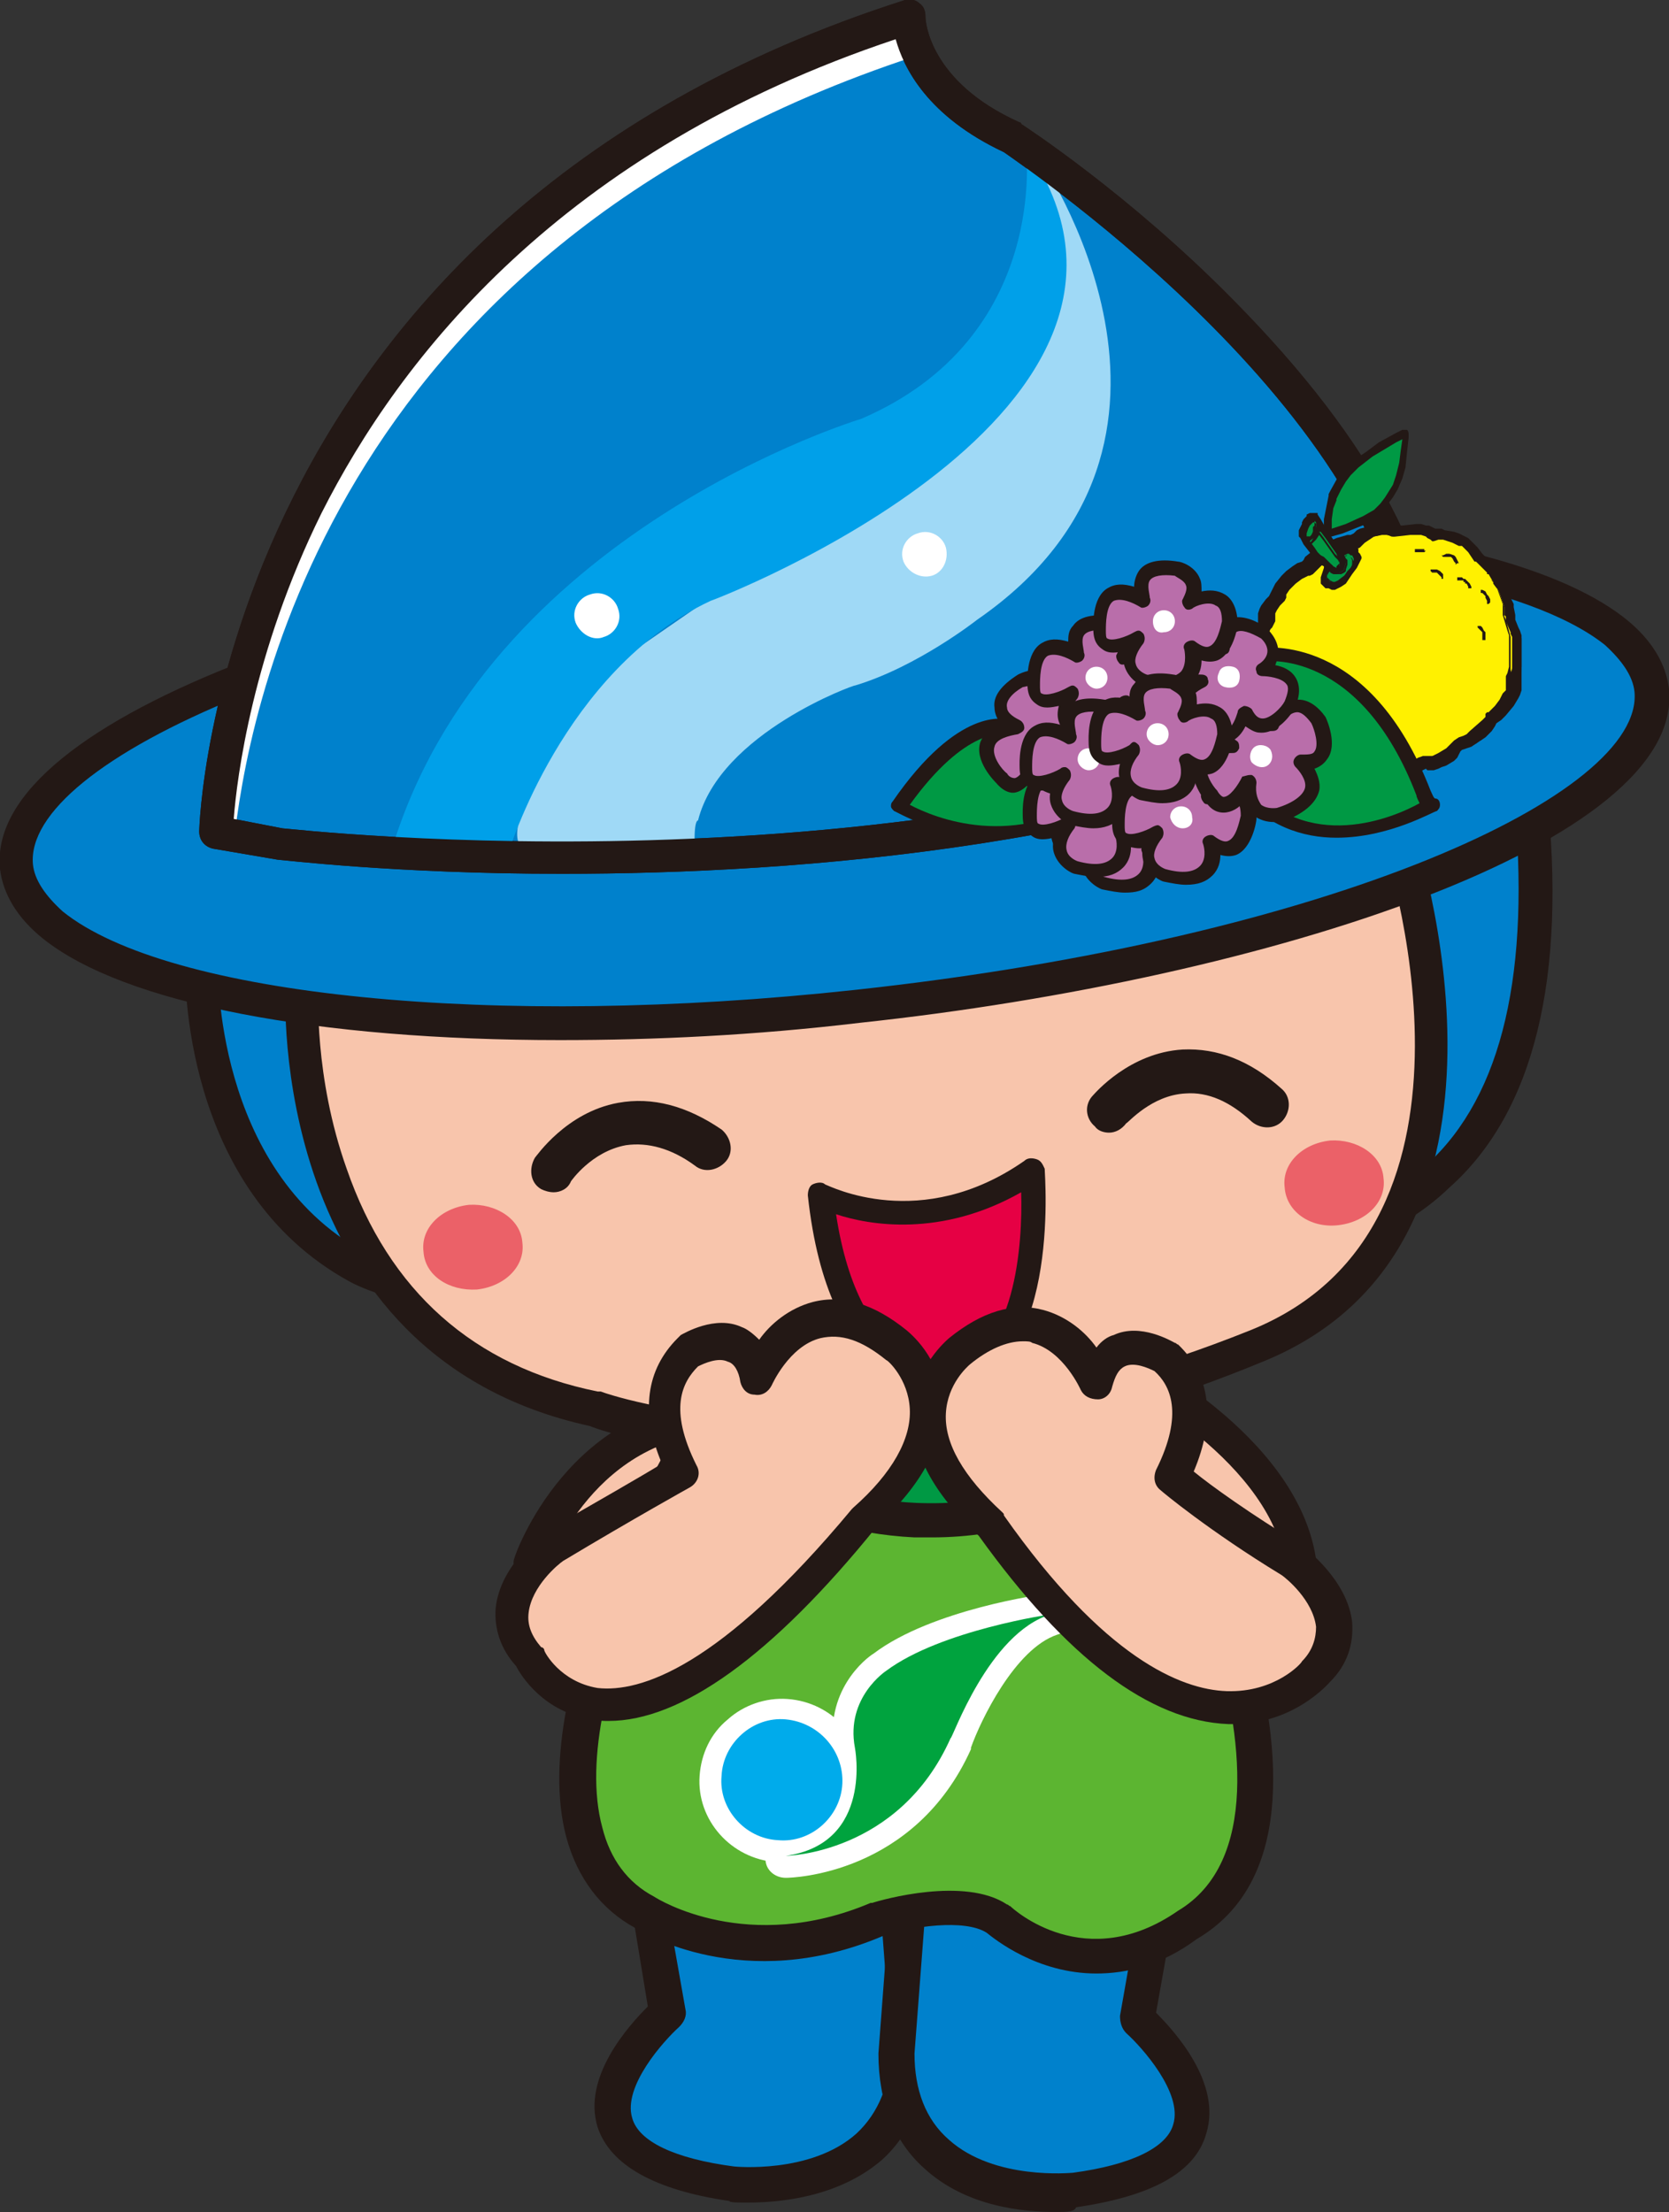
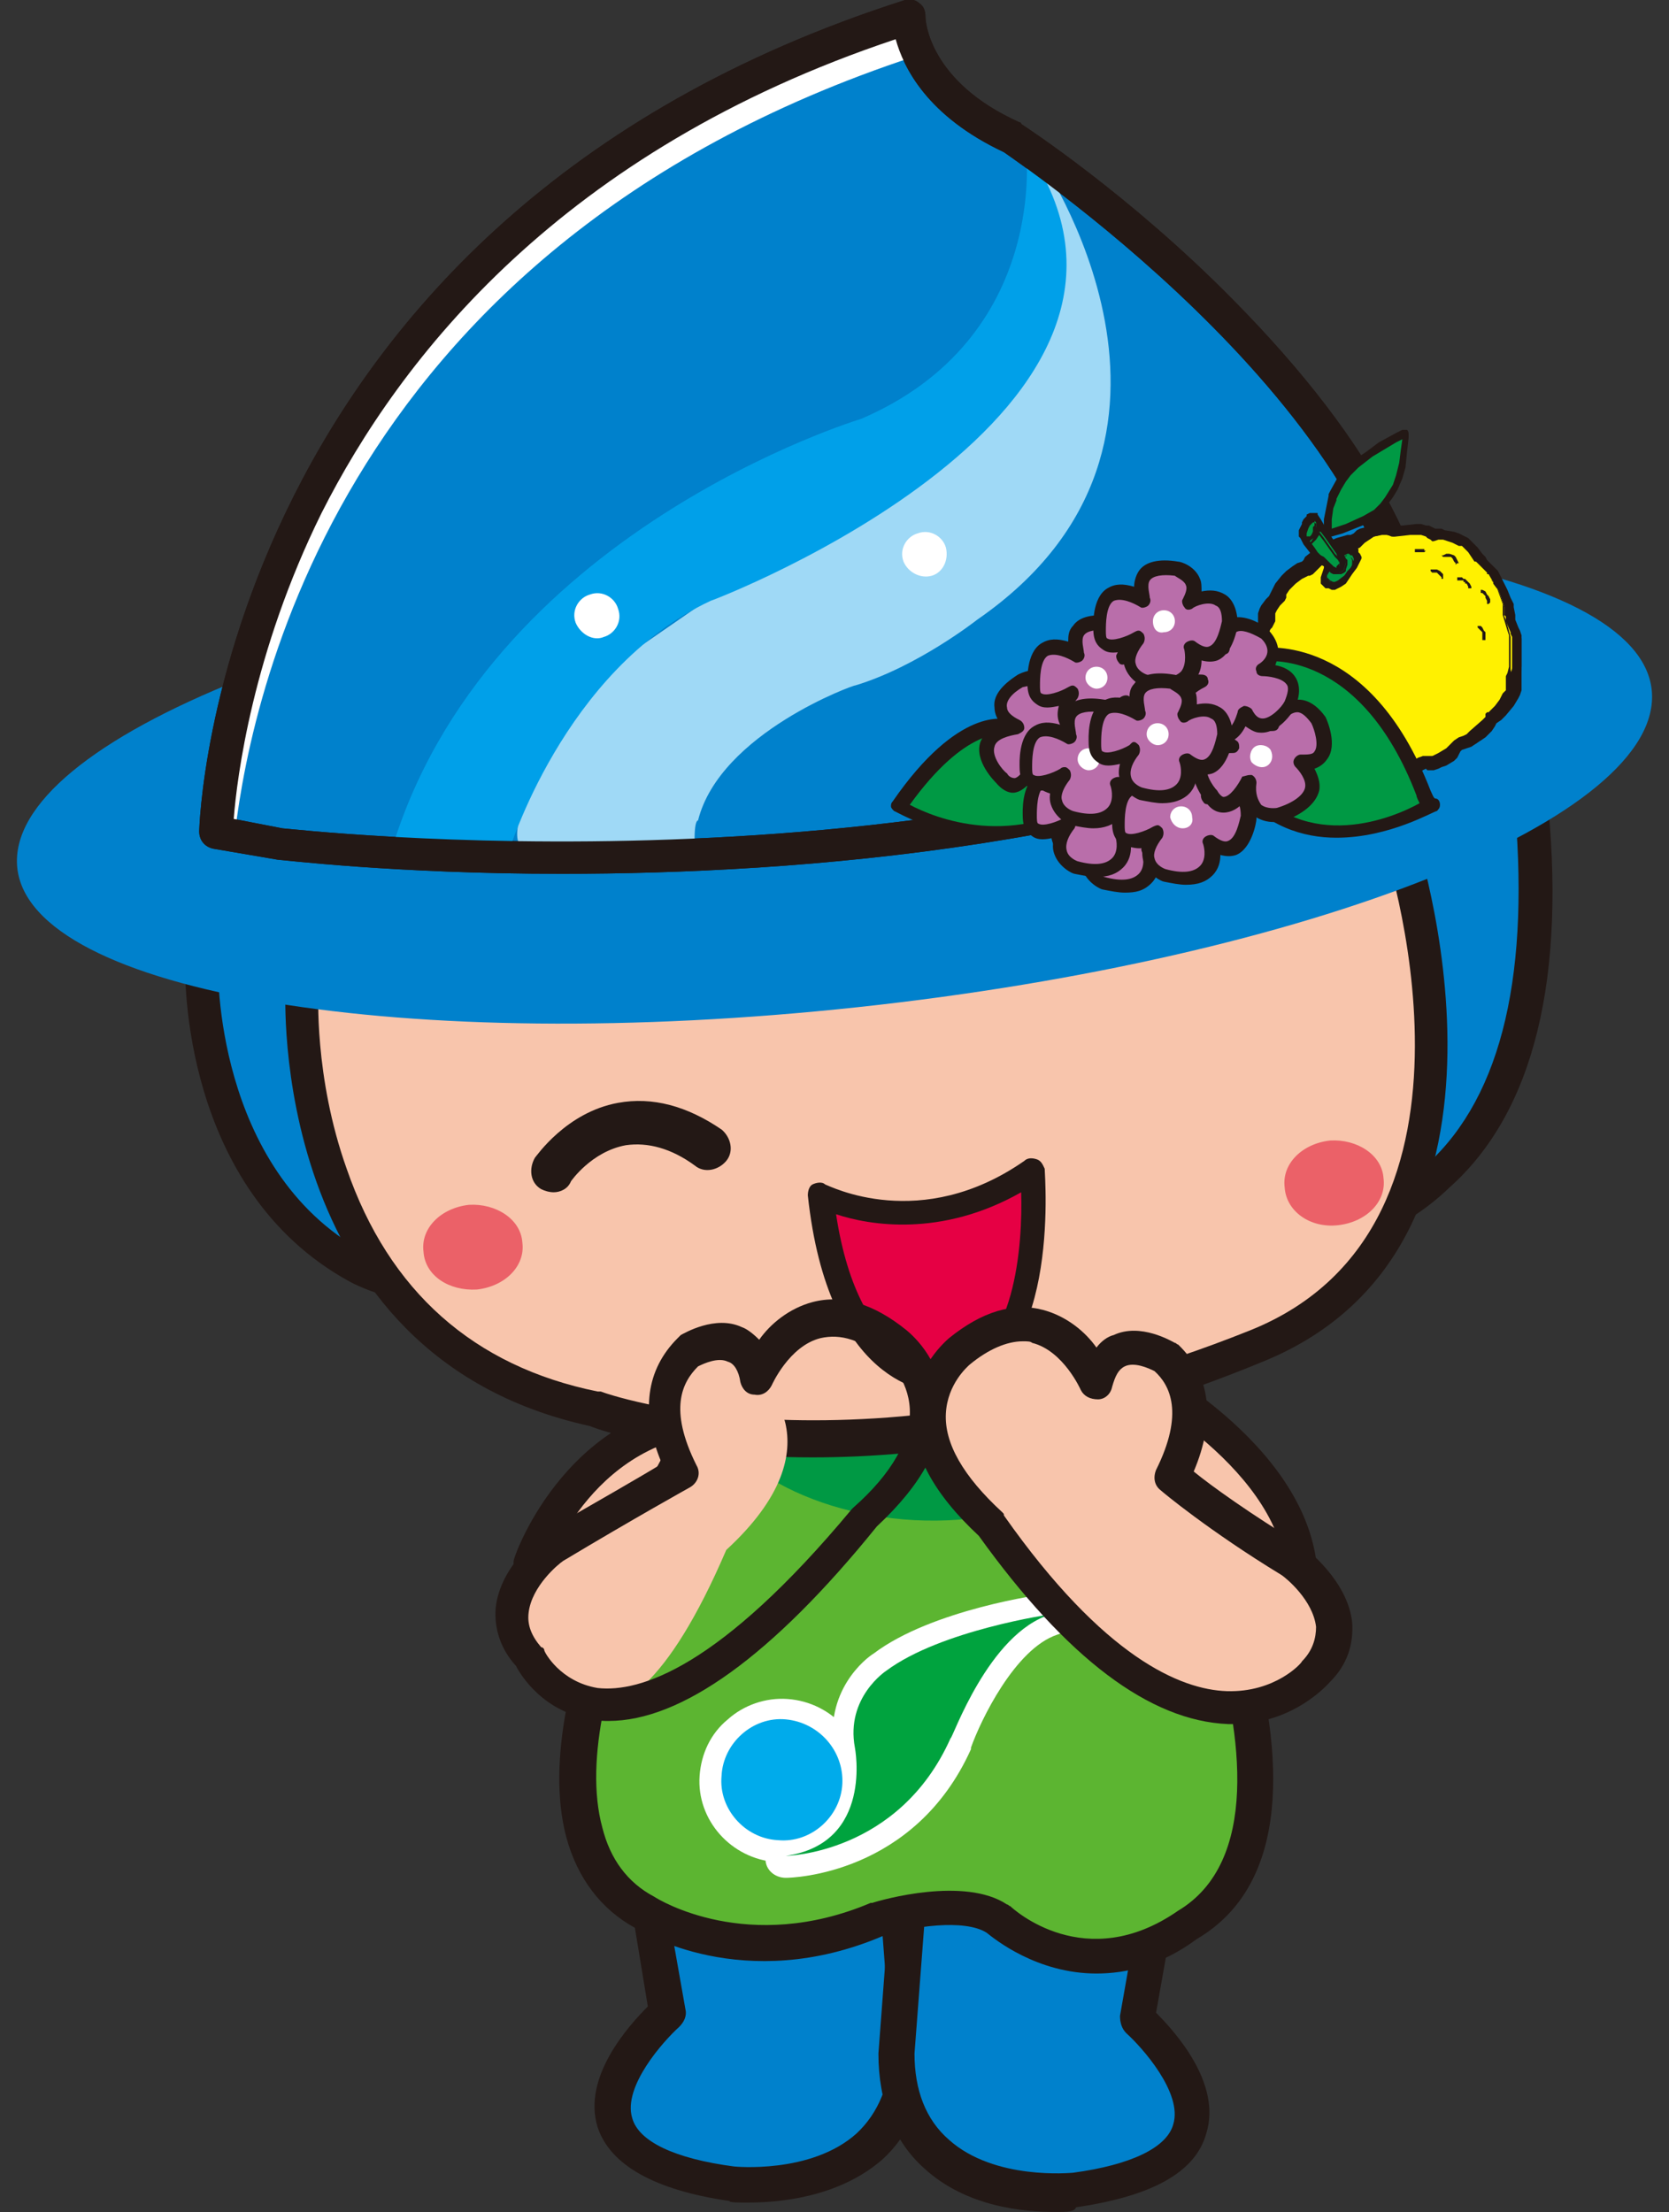
<svg xmlns="http://www.w3.org/2000/svg" xmlns:xlink="http://www.w3.org/1999/xlink" version="1.1" id="レイヤー_1" x="0px" y="0px" viewBox="0 0 106.4 141" style="enable-background:new 0 0 106.4 141;" xml:space="preserve">
  <rect x="0" y="0" width="106.4" height="141" fill="#333333" stroke="none" />
  <style type="text/css">
	.st0{clip-path:url(#SVGID_00000089564296960753268890000008127955197132716164_);fill:#F8C5AC;}
	.st1{clip-path:url(#SVGID_00000089564296960753268890000008127955197132716164_);fill:#231815;}
	.st2{clip-path:url(#SVGID_00000089564296960753268890000008127955197132716164_);fill:#0081CC;}
	.st3{clip-path:url(#SVGID_00000089564296960753268890000008127955197132716164_);fill:#5CB531;}
	.st4{clip-path:url(#SVGID_00000089564296960753268890000008127955197132716164_);fill:#00ABEB;}
	.st5{clip-path:url(#SVGID_00000089564296960753268890000008127955197132716164_);fill:#FFFFFF;}
	.st6{clip-path:url(#SVGID_00000089564296960753268890000008127955197132716164_);fill:#00A33E;}
	.st7{clip-path:url(#SVGID_00000089564296960753268890000008127955197132716164_);fill:#009944;}
	.st8{clip-path:url(#SVGID_00000089564296960753268890000008127955197132716164_);fill:#E94B68;}
	.st9{clip-path:url(#SVGID_00000089564296960753268890000008127955197132716164_);fill:#9FD9F6;}
	.st10{clip-path:url(#SVGID_00000089564296960753268890000008127955197132716164_);fill:#00A0E9;}
	.st11{clip-path:url(#SVGID_00000089564296960753268890000008127955197132716164_);fill:#EB6168;}
	.st12{clip-path:url(#SVGID_00000089564296960753268890000008127955197132716164_);fill:#FFF100;}
	.st13{clip-path:url(#SVGID_00000089564296960753268890000008127955197132716164_);fill:#B96EAA;}
	.st14{clip-path:url(#SVGID_00000089564296960753268890000008127955197132716164_);fill:#E60044;}
</style>
  <g>
    <defs>
      <rect id="SVGID_1_" width="106.4" height="141" />
    </defs>
    <clipPath id="SVGID_00000049929000778121987840000014958293051597078186_">
      <use xlink:href="#SVGID_1_" style="overflow:visible;" />
    </clipPath>
    <path style="clip-path:url(#SVGID_00000049929000778121987840000014958293051597078186_);fill:#F8C5AC;" d="M72.4,87.5   c0,0,10.7,5.5,10.7,13.2c0,7.8-4,2.9-4,2.9" />
    <path style="clip-path:url(#SVGID_00000049929000778121987840000014958293051597078186_);fill:#231815;" d="M81.4,106.3   c-1.5,0-2.9-1.6-3.2-1.9c-0.4-0.5-0.3-1.1,0.1-1.5c0.5-0.4,1.1-0.3,1.5,0.1c0.5,0.7,1.3,1.2,1.6,1.1c0,0,0.6-0.4,0.6-3.3   c0-7-10-12.3-10.1-12.3c-0.5-0.3-0.7-0.9-0.5-1.4c0.3-0.5,0.9-0.7,1.4-0.5c0.5,0.2,11.2,5.9,11.2,14.2c0,2-0.2,4.7-2,5.3   C81.9,106.2,81.6,106.3,81.4,106.3" />
    <path style="clip-path:url(#SVGID_00000049929000778121987840000014958293051597078186_);fill:#F8C5AC;" d="M33.8,99.6   c0,0,3.2-9.5,12.7-9.5" />
    <path style="clip-path:url(#SVGID_00000049929000778121987840000014958293051597078186_);fill:#231815;" d="M33.8,100.7   c-0.1,0-0.2,0-0.3-0.1c-0.6-0.2-0.9-0.8-0.7-1.3c0-0.1,3.5-10.2,13.7-10.2c0.6,0,1.1,0.5,1.1,1.1c0,0.6-0.5,1.1-1.1,1.1   c-8.6,0-11.5,8.4-11.7,8.8C34.7,100.4,34.3,100.7,33.8,100.7" />
    <path style="clip-path:url(#SVGID_00000049929000778121987840000014958293051597078186_);fill:#0081CC;" d="M41.1,119.8l1.5,8.5   c0,0-10.1,8.9,4,10.9c0,0,11.3,1.2,11.3-8.9l-0.8-10.5" />
    <path style="clip-path:url(#SVGID_00000049929000778121987840000014958293051597078186_);fill:#231815;" d="M47.7,140.4   c-0.7,0-1.2,0-1.2-0.1c-4.8-0.7-7.6-2.3-8.4-4.7c-1-3.2,2-6.5,3.2-7.7L40,120c-0.1-0.6,0.3-1.2,0.9-1.3c0.6-0.1,1.2,0.3,1.3,0.9   l1.5,8.5c0.1,0.4-0.1,0.8-0.4,1.1c-1,0.9-3.6,3.8-3,5.8c0.4,1.5,2.7,2.6,6.5,3.1c0,0,4.9,0.5,7.8-2.1c1.4-1.3,2.2-3.2,2.2-5.6   L56,119.9c0-0.6,0.4-1.2,1.1-1.2c0.6,0,1.2,0.4,1.2,1.1l0.8,10.5c0,3.2-1,5.7-2.9,7.4C53.4,140.1,49.6,140.4,47.7,140.4" />
    <path style="clip-path:url(#SVGID_00000049929000778121987840000014958293051597078186_);fill:#0081CC;" d="M73.9,120.4l-1.5,8.5   c0,0,10.1,8.9-4,10.9c0,0-11.3,1.2-11.3-8.9l0.8-10.5" />
    <path style="clip-path:url(#SVGID_00000049929000778121987840000014958293051597078186_);fill:#231815;" d="M67.3,141   c-2,0-5.7-0.3-8.4-2.8c-1.9-1.7-2.9-4.2-2.9-7.3l0.8-10.6c0-0.6,0.6-1.1,1.2-1.1c0.6,0,1.1,0.6,1.1,1.2l-0.8,10.5   c0,2.3,0.7,4.2,2.2,5.5c2.9,2.6,7.8,2.1,7.9,2.1c3.7-0.5,6-1.6,6.4-3.1c0.6-2-2-4.9-3-5.8c-0.3-0.3-0.4-0.7-0.4-1.1l1.5-8.5   c0.1-0.6,0.7-1,1.3-0.9c0.6,0.1,1,0.7,0.9,1.3l-1.4,7.9c1.2,1.2,4.2,4.5,3.2,7.7c-0.7,2.5-3.5,4-8.3,4.7C68.5,141,68,141,67.3,141" />
    <path style="clip-path:url(#SVGID_00000049929000778121987840000014958293051597078186_);fill:#5CB531;" d="M44.5,91.1   c0,0-14.7,24.4-3.4,30.7c0,0,6.3,4.1,14.8,0.4c0,0,5.3-1.6,7.7,0c0,0,5.4,5.1,12.1,0.4c11.3-6.6-3.1-32.8-3.1-32.8" />
    <path style="clip-path:url(#SVGID_00000049929000778121987840000014958293051597078186_);fill:#231815;" d="M69.9,125.8   c-3.8,0-6.5-2.2-7-2.6c-1.4-0.9-4.8-0.4-6.6,0.2c-8.9,3.8-15.5-0.3-15.8-0.5c-2.2-1.2-3.7-3.2-4.4-5.8c-2.6-9.8,7-25.8,7.4-26.5   c0.3-0.5,1-0.7,1.6-0.4c0.5,0.3,0.7,1,0.4,1.6c-0.1,0.2-9.5,15.9-7.1,24.7c0.5,2,1.6,3.5,3.3,4.4c0.3,0.2,6,3.7,13.8,0.4   c0,0,0.1,0,0.1,0c0.6-0.2,5.9-1.7,8.6,0.1c0.1,0,0.1,0.1,0.2,0.1c0.2,0.2,4.8,4.4,10.7,0.3c5.2-3.1,4.1-11.3,2.2-17.6   c-2.1-7.2-5.7-13.6-5.7-13.7c-0.3-0.6-0.1-1.3,0.4-1.6c0.6-0.3,1.2-0.1,1.6,0.4c0.6,1.1,14.8,27.2,2.7,34.3   C74,125.3,71.8,125.8,69.9,125.8" />
    <path style="clip-path:url(#SVGID_00000049929000778121987840000014958293051597078186_);fill:#00ABEB;" d="M53.7,113.7   c-0.1,2.1-2,3.8-4.1,3.6c-2.1-0.1-3.8-2-3.6-4.1c0.1-2.1,2-3.8,4.1-3.6C52.2,109.8,53.8,111.6,53.7,113.7" />
    <path style="clip-path:url(#SVGID_00000049929000778121987840000014958293051597078186_);fill:#FFFFFF;" d="M49.8,118.7   c-0.1,0-0.2,0-0.3,0c-2.9-0.2-5.1-2.7-4.9-5.5c0.1-1.4,0.7-2.7,1.8-3.6c1-0.9,2.4-1.4,3.8-1.3c2.9,0.2,5.1,2.7,4.9,5.5v0   C54.8,116.6,52.5,118.7,49.8,118.7 M49.8,111c-0.6,0-1.2,0.2-1.7,0.6c-0.5,0.4-0.8,1.1-0.9,1.7c-0.1,1.4,1,2.6,2.4,2.7   c1.4,0.1,2.6-1,2.7-2.4c0.1-1.4-1-2.6-2.4-2.7C49.9,111,49.8,111,49.8,111 M53.7,113.7L53.7,113.7L53.7,113.7z" />
    <path style="clip-path:url(#SVGID_00000049929000778121987840000014958293051597078186_);fill:#00A33E;" d="M67,102.9   c0,0-7,1-10.5,3.6c0,0-2.6,1.7-2,4.9c0,0,1.2,6.1-4.4,6.9c0,0,7.2-0.1,10.5-7.5C60.7,110.9,63,104.1,67,102.9" />
    <path style="clip-path:url(#SVGID_00000049929000778121987840000014958293051597078186_);fill:#FFFFFF;" d="M50.1,119.7   c-0.7,0-1.3-0.5-1.3-1.2c-0.1-0.7,0.4-1.3,1.1-1.4c1.2-0.2,2.1-0.6,2.6-1.4c1.1-1.6,0.7-3.9,0.7-4c-0.7-3.9,2-6,2.5-6.3   c3.7-2.8,10.8-3.8,11.1-3.8c0.7-0.1,1.3,0.4,1.5,1c0.2,0.7-0.2,1.4-0.9,1.6c-2.7,0.9-4.9,5.5-5.5,7.2c0,0,0,0.1,0,0.1   C58.3,119.5,50.5,119.7,50.1,119.7L50.1,119.7z M62,105.4c-1.7,0.5-3.4,1.2-4.6,2.1c0,0-0.1,0-0.1,0.1c-0.1,0-1.8,1.2-1.4,3.6   c0,0.1,0.3,1.9-0.1,3.8c1.4-1,2.7-2.4,3.7-4.6C59.6,109.8,60.5,107.5,62,105.4" />
    <path style="clip-path:url(#SVGID_00000049929000778121987840000014958293051597078186_);fill:#00ABEB;" d="M53.7,113.7   c-0.1,2.1-2,3.8-4.1,3.6c-2.1-0.1-3.8-2-3.6-4.1c0.1-2.1,2-3.8,4.1-3.6C52.2,109.8,53.8,111.6,53.7,113.7" />
    <path style="clip-path:url(#SVGID_00000049929000778121987840000014958293051597078186_);fill:#00A33E;" d="M67,102.9   c0,0-7,1-10.5,3.6c0,0-2.6,1.7-2,4.9c0,0,1.2,6.1-4.4,6.9c0,0,7.2-0.1,10.5-7.5C60.7,110.9,63,104.1,67,102.9" />
    <path style="clip-path:url(#SVGID_00000049929000778121987840000014958293051597078186_);fill:#009944;" d="M58.3,96.9   c7.6,0.4,13.7-3.1,13.7-7.7c0-4.6-6.1-8.6-13.7-9c-7.6-0.4-13.7,3.1-13.7,7.7C44.7,92.5,50.8,96.5,58.3,96.9" />
-     <path style="clip-path:url(#SVGID_00000049929000778121987840000014958293051597078186_);fill:#231815;" d="M59.4,98   c-0.4,0-0.7,0-1.1,0c-8.2-0.4-14.7-4.8-14.7-10.1c0-1.8,0.8-3.6,2.3-5c2.7-2.6,7.4-4,12.5-3.8c8.2,0.4,14.7,4.8,14.7,10.1   c0,1.8-0.8,3.6-2.3,5C68.3,96.6,64.1,98,59.4,98 M57.4,81.2c-4.1,0-7.8,1.2-9.9,3.2c-1.1,1-1.7,2.2-1.7,3.5c0,4,5.8,7.6,12.6,7.9   c4.5,0.2,8.7-1,10.9-3.2c1.1-1,1.7-2.2,1.7-3.5c0-4-5.8-7.6-12.7-7.9C58,81.2,57.7,81.2,57.4,81.2" />
    <path style="clip-path:url(#SVGID_00000049929000778121987840000014958293051597078186_);fill:#0081CC;" d="M12.9,61.4   c0,0-0.4,13.6,9.9,19.3s54.8-1.8,54.8-1.8s23.5,4.6,20-28.3" />
    <path style="clip-path:url(#SVGID_00000049929000778121987840000014958293051597078186_);fill:#231815;" d="M37.5,83.9   c-6.6,0-12.2-0.6-15.2-2.2C11.5,75.8,11.8,62,11.8,61.4c0-0.6,0.5-1,1.1-1c0.6,0,1,0.5,1,1.1c0,0.1-0.3,13,9.3,18.3   c9.9,5.4,53.7-1.9,54.1-2c0.1,0,0.3,0,0.4,0c0.1,0,7.8,1.4,13.3-3.6c4.8-4.4,6.6-12.3,5.5-23.5c-0.1-0.6,0.4-1.1,0.9-1.2   c0.6-0.1,1.1,0.4,1.2,0.9c1.3,11.9-0.8,20.5-6.2,25.3C86.7,81.2,79,80.2,77.6,80C75.1,80.4,53.5,83.9,37.5,83.9" />
    <path style="clip-path:url(#SVGID_00000049929000778121987840000014958293051597078186_);fill:#E94B68;" d="M88,75.6   c2-0.2,3.4-1.6,3.3-3.1c-0.2-1.5-1.9-2.4-3.9-2.2c-2,0.2-3.4,1.6-3.3,3.1C84.3,74.9,86.1,75.9,88,75.6" />
    <path style="clip-path:url(#SVGID_00000049929000778121987840000014958293051597078186_);fill:#F8C5AC;" d="M19.3,63.1   c0,0-1.4,22.5,18.6,26.8c0,0,16.7,6.3,42.2-3.9c17.8-7.2,9-32.6,9-32.6" />
    <path style="clip-path:url(#SVGID_00000049929000778121987840000014958293051597078186_);fill:#231815;" d="M51.8,92.9   c-8.4,0-13.5-1.7-14.2-2C17,86.4,18.2,63.2,18.2,63l2.1,0.1c0,0.1-0.3,5.5,1.8,11.4c2.7,7.8,8.1,12.6,16,14.2l0.2,0   c0.2,0.1,16.7,6,41.4-3.9c16.7-6.7,8.5-31.1,8.4-31.3l2-0.7c0.1,0.3,8.9,26.5-9.6,34C68.9,91.6,59.1,92.9,51.8,92.9" />
    <path style="clip-path:url(#SVGID_00000049929000778121987840000014958293051597078186_);fill:#0081CC;" d="M54.7,64.2   c28.8-3.1,51.4-12.1,50.6-20.2c-0.8-8-24.8-12-53.6-8.9C22.9,38.2,0.3,47.2,1.1,55.3C1.9,63.3,25.9,67.3,54.7,64.2" />
-     <path style="clip-path:url(#SVGID_00000049929000778121987840000014958293051597078186_);fill:#231815;" d="M35.7,66.3   c-15.4,0-27.8-2.3-33-6.5C1.1,58.5,0.2,57,0,55.4C-1,45.6,25.5,36.9,51.6,34c23.9-2.6,44.8-0.4,52.1,5.5c1.6,1.3,2.5,2.8,2.7,4.4   c1,9.8-25.4,18.5-51.6,21.3C48.1,66,41.7,66.3,35.7,66.3 M70.6,35.1c-5.9,0-12.3,0.3-18.8,1c-30.5,3.3-50.3,12.5-49.7,19   c0.1,1,0.8,2,1.9,3c6.7,5.4,27.5,7.5,50.5,5c30.5-3.3,50.3-12.5,49.7-19c-0.1-1-0.8-2-1.9-3C97.5,37.3,85.5,35.1,70.6,35.1" />
    <path style="clip-path:url(#SVGID_00000049929000778121987840000014958293051597078186_);fill:#0081CC;" d="M90.8,44.4   c-30.6,14.5-73,9.3-73,9.3l-4-0.7c0,0,0.6-38,44.2-52c0,0,0,4.7,6.6,7.7C64.6,8.8,91.5,26.4,90.8,44.4" />
    <path style="clip-path:url(#SVGID_00000049929000778121987840000014958293051597078186_);fill:#231815;" d="M35.8,55.7   c-10.6,0-17.9-0.9-18.1-0.9l-4.1-0.7c-0.5-0.1-0.9-0.5-0.9-1.1c0-0.4,1.1-39,45-53c0.3-0.1,0.7,0,0.9,0.2c0.3,0.2,0.4,0.5,0.4,0.9   c0,0.2,0.2,4.1,6,6.7c0,0,0.1,0,0.1,0.1c0.3,0.2,6.9,4.5,13.5,11.2c9,9.1,13.5,17.6,13.2,25.4c0,0.4-0.2,0.8-0.6,0.9   C73.3,54,51,55.7,35.8,55.7 M14.9,52.2l3.1,0.6c0.4,0,41.8,4.9,71.7-9c0-16.6-24.3-33.1-25.7-34.1c-4.9-2.3-6.4-5.4-6.9-7.2   C35.8,9.6,25.5,22.8,20.5,32.7C16.1,41.6,15.1,49.6,14.9,52.2 M90.8,44.4L90.8,44.4L90.8,44.4z" />
    <path style="clip-path:url(#SVGID_00000049929000778121987840000014958293051597078186_);fill:#FFFFFF;" d="M58.3,3.6   c-0.2-1.2-0.1-2-0.1-2c-43.6,14-44.2,52-44.2,52l0.9,0.2C15.7,46.2,20.6,16,58.3,3.6" />
    <path style="clip-path:url(#SVGID_00000049929000778121987840000014958293051597078186_);fill:#9FD9F6;" d="M44.5,52.3   c0,0-0.3-0.1-0.2,2c0,0-10.4,0.8-11.2-0.5c-1-1.8,4.1-10.1,4.1-10.1S52.1,33.4,58.5,29c11.9-8.2,7.7-19,7.7-19s12.6,18.1-3.9,29.5   c0,0-3.8,3-7.8,4.2C54.6,43.6,45.9,46.7,44.5,52.3" />
    <path style="clip-path:url(#SVGID_00000049929000778121987840000014958293051597078186_);fill:#00A0E9;" d="M65.4,9.4   c0,0,1.6,12.1-10.5,17.3c0,0-24,7.2-30,27.7l7.5,0c0,0,3.5-11.7,12.9-16.1C45.4,38.3,77.1,26.2,65.4,9.4" />
    <path style="clip-path:url(#SVGID_00000049929000778121987840000014958293051597078186_);fill:#231815;" d="M35.8,55.7   c-10.6,0-17.9-0.9-18.1-0.9l-4.1-0.7c-0.5-0.1-0.9-0.5-0.9-1.1c0-0.4,1.1-39,45-53c0.3-0.1,0.7,0,0.9,0.2c0.3,0.2,0.4,0.5,0.4,0.9   c0,0.2,0.2,4.1,6,6.7c0,0,0.1,0,0.1,0.1c0.3,0.2,6.9,4.5,13.5,11.2c9,9.1,13.5,17.6,13.2,25.4c0,0.4-0.2,0.8-0.6,0.9   C73.3,54,51,55.7,35.8,55.7 M14.9,52.2l3.1,0.6c0.4,0,41.8,4.9,71.7-9c0-16.6-24.3-33.1-25.7-34.1c-4.9-2.3-6.4-5.4-6.9-7.2   C35.8,9.6,25.5,22.8,20.5,32.7C16.1,41.6,15.1,49.6,14.9,52.2 M90.8,44.4L90.8,44.4L90.8,44.4z" />
    <path style="clip-path:url(#SVGID_00000049929000778121987840000014958293051597078186_);fill:#EB6168;" d="M30.4,82.2   c1.8-0.2,3.1-1.5,2.9-3c-0.1-1.5-1.7-2.5-3.4-2.4c-1.8,0.2-3.1,1.5-2.9,3C27.1,81.3,28.6,82.3,30.4,82.2" />
    <path style="clip-path:url(#SVGID_00000049929000778121987840000014958293051597078186_);fill:#EB6168;" d="M85.3,78.1   c1.8-0.2,3.1-1.5,2.9-3c-0.1-1.5-1.7-2.5-3.4-2.4c-1.8,0.2-3.1,1.5-2.9,3C82,77.2,83.5,78.3,85.3,78.1" />
    <polygon style="clip-path:url(#SVGID_00000049929000778121987840000014958293051597078186_);fill:#009944;" points="87.4,29    87.7,28.7 88.2,28.4 88.8,28 89.2,27.8 89.6,27.6 89.6,27.6 89.6,27.8 89.6,27.8 89.6,28 89.5,28.3 89.4,28.7 89.4,29.2 89.4,29.3    89.4,29.5 89.3,29.8 89.3,30.1 89.2,30.4 89.1,30.7 89,31 88.8,31.3 88.7,31.5 88.4,31.9 88.3,32 88.1,32.3 87.9,32.5 87.7,32.7    87.7,32.7 87.5,32.8 87.2,33 86.9,33.2 86.7,33.3 86.3,33.4 85.9,33.6 85.5,33.7 85,33.9 84.8,34 84.8,34 84.8,34 84.7,34 84.7,34    84.7,34 84.7,34 84.7,34 84.7,33.9 84.6,33.5 84.7,33.2 84.7,33.1 84.7,33 84.7,32.8 84.7,32.6 84.8,32.3 84.8,32.1 84.9,31.9    85,31.7 85,31.6 85.1,31.4 85.3,31 85.4,30.8 85.6,30.6 86,30.2 86.2,29.9 86.5,29.6 86.8,29.4 87.1,29.2 87.2,29.1  " />
    <path style="clip-path:url(#SVGID_00000049929000778121987840000014958293051597078186_);fill:#231815;" d="M84.7,34.3   C84.7,34.3,84.7,34.3,84.7,34.3c-0.1,0-0.2-0.1-0.3-0.2c0,0,0-0.1,0-0.1l0-0.4l0-0.5l0,0l0.2-1l0.1-0.5c0,0,0-0.1,0-0.1l0.1-0.2   l0.5-0.9l0.6-0.7l0.6-0.5l0.6-0.4c0,0,0,0,0,0l0.8-0.6l1.1-0.6l0.4-0.2c0.1,0,0.2,0,0.3,0c0.1,0.1,0.1,0.2,0.1,0.3l0,0.1   c0,0,0,0.1,0,0.1l-0.1,0.9l-0.1,1l-0.2,0.7l-0.3,0.7l-0.3,0.5l-0.6,0.8l-0.2,0.2l-0.3,0.2c0,0,0,0-0.1,0L87.7,33l-0.6,0.4L85.6,34   l-0.7,0.2c0,0,0,0-0.1,0c0,0,0,0,0,0C84.8,34.2,84.7,34.3,84.7,34.3 M87.5,29.1l-0.9,0.7l-0.5,0.5l-0.3,0.4l-0.3,0.5l-0.3,0.6   c0,0,0,0.1,0,0.1L85,32.4l-0.1,0.7l0,0l0,0.4l0,0.2l0.9-0.3l1.1-0.5l0.7-0.4c0,0,0,0,0,0l0.4-0.4l0.3-0.4l0.5-0.8l0.2-0.6l0.2-0.8   l0.1-0.8l0.1-0.7l-0.4,0.2L87.5,29.1z" />
    <polygon style="clip-path:url(#SVGID_00000049929000778121987840000014958293051597078186_);fill:#231815;" points="87.7,33.5    88,33.4 88,33.4 88.2,33.4 88.4,33.4 88.7,33.4 88.9,33.4 89.1,33.5 89.1,33.5 89.4,33.5 90.3,33.4 90.6,33.4 90.9,33.5 91.1,33.5    91.3,33.6 91.5,33.7 91.7,33.7 91.9,33.7 92.1,33.8 92.7,33.9 93,34 93.4,34.2 93.6,34.3 93.8,34.5 94.2,34.9 94.5,35.3 94.7,35.5    94.8,35.7 95.2,36.1 95.5,36.4 95.6,36.6 95.7,36.8 95.9,37.2 96.1,37.6 96.3,38.1 96.5,38.5 96.5,38.6 96.5,38.7 96.6,39.2    96.6,39.5 96.8,40 96.9,40.2 97,40.5 97,40.8 97,41.5 97,41.7 97,41.8 97,42.2 97,42.5 96.9,42.9 96.9,43.1 96.8,43.2 96.8,43.4    96.8,43.5 96.8,43.8 96.8,44 96.7,44.3 96.6,44.5 96.3,45 95.9,45.6 95.6,45.8 95.5,45.9 95.4,46 95.3,46 95.2,46.3 95,46.6    94.8,46.8 94.6,47 94.3,47.2 94.1,47.4 93.7,47.5 93.5,47.6 93.2,47.7 93.1,47.8 93,48 92.8,48.1 92.7,48.3 92.2,48.5 91.9,48.7    91.7,48.7 91.4,48.8 91.1,48.8 91,48.8 90.9,48.9 90.7,49 90.5,49.2 89.9,49.4 89.9,49.4 89.3,49.6 89.3,49.6 89.1,49.7 88.7,49.7    88.4,49.7 88.2,49.6 88.2,49.7 88,49.7 87.9,49.8 87.7,49.9 87.6,49.9 87.2,50 86.5,49.9 86.2,49.8 86,49.8 85.9,49.8 85.9,49.8    85.9,49.8 85.9,49.8 85.6,49.7 85.2,49.5 85,49.3 84.9,49.3 84.7,49.2 84.5,49.1 84.2,49.1 83.9,49 83.7,48.8 83.5,48.6 83.4,48.6    83.2,48.5 83,48.4 82.8,48.3 82.5,48.2 82.3,47.9 82,47.7 81.7,47.5 81.5,47.3 81.4,47.1 81.2,46.8 81.2,46.6 81.1,46.4 81,46.3    80.8,46.2 80.7,46.1 80.7,45.9 80.6,45.8 80.5,45.5 80.4,45 80.4,44.2 80.4,44 80.3,43.7 80,43.1 79.9,42.7 79.8,42.3 79.8,42    79.8,41.6 79.9,41.2 80,40.8 80.1,40.4 80.3,40.1 80.4,39.9 80.4,39.8 80.5,39.6 80.5,39.5 80.5,39.3 80.5,39 80.6,38.8 80.8,38.6    81,38.2 81.2,37.9 81.3,37.7 81.5,37.4 81.6,37.2 82,36.7 82.3,36.5 82.7,36.1 83,36 83.3,35.9 83.4,35.8 83.5,35.6 83.8,35.3    84,35.2 84.2,35 84.8,34.7 85.4,34.4 85.7,34.3 85.8,34.3 85.9,34.3 86,34.3 86.1,34.3 86.1,34.3 86.3,34.2 86.5,34.1 86.7,33.9    86.9,33.7  " />
    <path style="clip-path:url(#SVGID_00000049929000778121987840000014958293051597078186_);fill:#231815;" d="M87.2,50.1l-0.7,0   L86,49.9l0,0l-0.4-0.2l-0.4-0.2l-0.3-0.2l-0.2-0.1l-0.2,0l-0.3-0.1l-0.3-0.1l-0.3-0.2l-0.2-0.2l-0.2-0.1l-0.4-0.2l-0.3-0.2   l-0.5-0.5l-0.3-0.2l-0.2-0.2l-0.2-0.2l-0.2-0.3l0-0.2L81,46.5l-0.1-0.1l-0.1-0.1l-0.1-0.2L80.5,46l-0.1-0.2l-0.1-0.3L80.3,45   l-0.1-1l-0.1-0.3l-0.3-0.6l-0.1-0.3l-0.1-0.4l0-0.3l0-0.5l0.1-0.4l0.1-0.3l0.1-0.5l0.3-0.6l0-0.1l0-0.1l0-0.2l0-0.3l0.1-0.3   l0.1-0.2l0.3-0.4l0.2-0.2l0.1-0.2l0.2-0.4l0.1-0.2l0.4-0.5l0.3-0.3l0.4-0.3l0.3-0.2l0.3-0.1l0.1-0.1l0.1-0.2l0.5-0.4l0.3-0.2   l0.5-0.3l0.7-0.3l0.7-0.2l0,0l0.2,0l0.2-0.1l0.2-0.2l0.2-0.1l0.8-0.2l0.5-0.1l0.3,0l0.3,0l0.3,0.1l0.1,0.1l0.3,0l0.9-0.1l0.4,0   l0.5,0.1l0.2,0.1l0.1,0.1l0.3,0.1l0.2,0l0.2,0l0.6,0.1l0.3,0.1l0.4,0.2l0.2,0.2l0.2,0.2l0.4,0.4l0.3,0.3l0.2,0.3l0.1,0.1l0.7,0.7   l0.1,0.2l0.3,0.6l0.2,0.5l0.2,0.5l0.2,0.7l0,0.5l0.1,0.3l0.2,0.4l0.1,0.2l0.1,0.3l0,0.3l0,0.7l0,0.2l0,0.1l0,0.7L97,42.9L97,43.2   l0,0.1l0,0.2l0,0.3l0,0.2l-0.1,0.3l-0.1,0.2l-0.3,0.5L96,45.6l-0.3,0.3l-0.3,0.2l-0.1,0.2l-0.2,0.3l-0.2,0.2l-0.2,0.2l-0.3,0.2   l-0.3,0.2l-0.3,0.2l-0.3,0.1l-0.3,0.1l-0.1,0.1l-0.1,0.2l-0.1,0.2l-0.2,0.2l-0.5,0.3l-0.3,0.1l-0.2,0.1l-0.3,0.1l-0.4,0L90.9,49   l-0.2,0.1l-0.2,0.1l-0.6,0.2l0,0l-0.8,0.3l-0.4,0l-0.2,0l-0.2,0l0,0l-0.1,0l-0.1,0L87.6,50L87.2,50.1z M86,49.7l0.2,0l0.4,0.1   l0.6,0l0.4-0.1l0.3-0.1l0.1-0.1l0.3-0.1l0.2,0.1l0.2,0l0.4,0l0.2-0.1l0.6-0.3l0,0l0.5-0.2l0.2-0.1l0.2-0.1l0.2-0.1l0.4,0l0.3-0.1   l0.2-0.1l0.3-0.1l0.4-0.2l0.1-0.1l0.1-0.1l0.1-0.2l0.1-0.1l0.3-0.2l0.3-0.1l0.6-0.3l0.3-0.2l0.2-0.1l0.2-0.2l0.2-0.3l0.1-0.3   l0.1-0.1l0.1-0.1l0.1-0.1l0.2-0.2l0.4-0.6l0.4-0.7l0.1-0.2l0-0.2l0-0.3l0-0.1l0-0.2l0-0.1l0.1-0.2l0.1-0.4l0-0.2l0-0.4l0-0.1l0-0.2   l0-0.7l0-0.3l-0.1-0.3L96.7,40l-0.2-0.5l-0.1-0.3l-0.1-0.7l-0.2-0.5L96,37.7l-0.2-0.5l-0.3-0.5l-0.1-0.2l-0.8-0.9l-0.2-0.3L94.1,35   l-0.4-0.4l-0.2-0.2l-0.2-0.1L93,34.1L92.7,34l-0.6-0.1l-0.2,0l-0.2,0l-0.3-0.1l-0.1-0.1L91,33.6l-0.4-0.1l-0.3,0l-1.2,0.1l-0.2-0.1   l-0.2,0l-0.3,0l-0.2,0l-0.1,0l-0.1,0l-0.2,0.1L87,33.9L86.8,34l-0.2,0.2l-0.2,0.2l-0.2,0.1l0,0l-0.6,0.1l-0.6,0.3l-0.5,0.3   l-0.3,0.2l-0.4,0.4l-0.2,0.2L83.3,36L83,36.1l-0.3,0.2l-0.4,0.3l-0.3,0.3l-0.4,0.4l-0.1,0.2l-0.2,0.3L81.3,38l-0.2,0.2l-0.2,0.4   l-0.1,0.2l-0.1,0.2l0,0.3l0,0.2l0,0.2l-0.1,0.2L80.5,40l-0.1,0.2l-0.1,0.3l-0.1,0.5L80,41.2l-0.1,0.4l0,0.4l0,0.3l0.1,0.4l0.1,0.3   l0.3,0.6l0.1,0.3l0,0.3l0,0.8l0.1,0.5l0.1,0.3l0.1,0.1l0.1,0.1l0.1,0.1l0.1,0.1l0.2,0.2l0.1,0.3l0,0.2l0.1,0.2l0.1,0.2l0.2,0.2   l0.3,0.2l0.5,0.5l0.4,0.2l0.2,0.1l0.3,0.1l0.1,0.1l0.1,0.1l0.3,0.2l0.3,0.1l0.2,0.1l0.2,0l0.3,0.1l0,0l0.3,0.2l0.3,0.2L86,49.7z" />
    <polygon style="clip-path:url(#SVGID_00000049929000778121987840000014958293051597078186_);fill:#FFF100;" points="87.6,34.2    88,34.1 88.3,34 88.5,34.1 88.7,34.2 88.9,34.2 89.8,34 90.1,34 90.6,34 91,34.1 91.1,34.2 91.2,34.3 91.3,34.3 91.4,34.3    91.5,34.3 91.6,34.3 92,34.3 92.3,34.3 92.6,34.4 92.9,34.6 93.1,34.6 93.3,34.8 93.7,35.2 93.9,35.4 94.1,35.8 94.3,36 94.5,36.2    94.7,36.4 94.8,36.5 94.8,36.6 94.9,36.6 95.2,37.1 95.2,37.2 95.5,37.6 95.6,37.8 95.9,38.7 95.9,39 95.9,39.2 96,39.3 96,39.6    96.3,40.3 96.3,40.4 96.4,40.6 96.4,41.2 96.4,41.7 96.4,42.3 96.4,42.6 96.3,43 96.2,43.1 96.2,43.2 96.2,43.5 96.2,43.8 96.1,44    96,44.3 95.8,44.7 95.5,45 95.2,45.4 95,45.5 94.9,45.5 94.9,45.5 94.8,45.7 94.8,45.8 94.6,46 94.3,46.3 94,46.5 93.8,46.7    93.6,46.9 93.4,47 93.1,47 92.8,47.2 92.7,47.4 92.6,47.5 92.4,47.7 92.3,47.8 91.9,48 91.4,48.2 91.3,48.2 91,48.2 90.7,48.2    90.5,48.3 89.7,48.8 89.4,48.9 88.9,49.1 88.8,49.1 88.2,49 88.1,49 87.9,49.1 87.7,49.2 87.5,49.3 87.2,49.4 86.8,49.4 86.6,49.4    86.3,49.3 86.2,49.2 86,49.2 85.8,49.1 85.5,49 85.2,48.8 85.1,48.7 85,48.6 84.8,48.6 84.3,48.4 84,48.4 83.9,48.2 83.6,48    83.6,48 83.5,47.9 83.3,47.8 83.1,47.8 83,47.7 82.2,47 81.9,46.7 81.8,46.6 81.7,46.3 81.7,46.2 81.5,46 81.4,45.9 81.2,45.7    81,45.1 81,44.8 80.9,44.5 80.9,44 80.9,43.8 80.8,43.4 80.6,43 80.4,42.6 80.4,42.3 80.4,42.1 80.4,41.6 80.7,40.5 80.8,40.3    80.9,40 81,39.9 81.1,39.7 81.1,39.5 81.1,39.1 81.2,38.9 81.4,38.6 81.6,38.3 81.7,38.2 81.9,38 81.9,37.8 82,37.6 82.4,37.2    82.8,36.8 83.2,36.6 83.3,36.6 83.4,36.6 83.4,36.6 83.6,36.5 83.7,36.5 83.9,36.2 84.1,36 84.2,35.9 84.6,35.6 84.9,35.4    85.3,35.2 85.8,35 86.5,34.9 86.7,34.8 86.8,34.6 86.9,34.5 87,34.4 87.5,34.2  " />
    <path style="clip-path:url(#SVGID_00000049929000778121987840000014958293051597078186_);fill:#231815;" d="M86.8,49.5l-0.3,0   l-0.3-0.1L86,49.3l-0.5-0.2l-0.3-0.2L85,48.8l-0.1-0.1l-0.1-0.1l-0.5-0.1L84,48.5l-0.2-0.1L83.5,48L83.3,48l-0.2-0.1l-0.1-0.1   l-0.8-0.7l-0.2-0.3l-0.1-0.2l-0.1-0.3l-0.1-0.1l-0.2-0.1L81.3,46l-0.2-0.2l-0.2-0.5l-0.1-0.3l0-0.9l0-0.2l-0.1-0.4l-0.4-0.9   l-0.1-0.3l0-0.2l0.1-0.6l0.3-1.1l0.1-0.2l0.1-0.3l0.1-0.1l0.1-0.3l0-0.2l0-0.3l0.1-0.3l0.2-0.3l0.3-0.3l0.1-0.2l0.1-0.2l0.1-0.2   l0.4-0.5l0.4-0.4l0.5-0.3l0.1,0l0.2,0l0.1,0l0.1,0l0.2-0.2l0.3-0.3l0.3-0.3l0.3-0.2l0.4-0.2l0.5-0.2l0.7-0.2l0.1-0.1l0.3-0.3   l0.1-0.1l0.6-0.2L88,34l0.3,0l0.2,0l0.2,0.1h0.2l1.1-0.2l0.6,0L91,34l0.2,0.1l0.1,0.1l0.1,0l0.2-0.1H92l0.4,0.1l0.3,0.1l0.5,0.2   l0.2,0.2l0.4,0.4l0.2,0.3l0.2,0.3l0.2,0.3l0.2,0.2l0.1,0.1l0.2,0.3l0.3,0.5l0,0.1l0.3,0.4l0.1,0.2l0.3,0.9l0,0.3l0,0.2l0,0.1   l0.1,0.2l0.3,1.1l0,1.2l0,0.6l0,0.3L96.4,43l-0.1,0.1l0,0.1l0,0.3l0,0.3l0,0.3l-0.1,0.3l-0.2,0.4l-0.3,0.4l-0.4,0.4L95,45.6l0,0.2   l0,0.1l-0.2,0.2l-0.8,0.8L93.6,47l-0.2,0.1l-0.3,0.1l-0.2,0.1l-0.2,0.2l-0.1,0.1l-0.2,0.2l-0.5,0.3l-0.4,0.2l-0.2,0.1l-0.3,0   l-0.2,0l-0.3,0.1l-0.8,0.5l-0.3,0.1l-0.5,0.1l-0.2,0l-0.6-0.1l-0.1,0L88,49.2l-0.4,0.2l-0.3,0.1L86.8,49.5z M86.3,49.2l0.3,0.1   l0.2,0l0.4,0l0.2-0.1l0.6-0.3l0.1,0l0.6,0.1l0.1,0l0.5-0.1l0.3-0.1l0.8-0.5l0.3-0.1l0.2,0l0.3,0l0.1,0l0.4-0.2l0.5-0.3l0.2-0.2   l0.1-0.1l0.2-0.2l0.3-0.2l0.3-0.1l0.2-0.1l0.2-0.2l0.8-0.7l0.2-0.2l0-0.2l0.1-0.1l0.1,0l0.1-0.1l0.3-0.3l0.3-0.4l0.2-0.4L96,44   l0-0.2l0-0.3l0-0.4l0.1-0.2l0.1-0.4l0-0.3l0-0.6l0-1.1l-0.1-0.3l-0.3-1l0-0.2l0-0.2l0-0.3l-0.4-1.1l-0.3-0.4l0-0.1l-0.4-0.6   l-0.1-0.2l-0.1-0.1l-0.2-0.2L94,35.8l-0.2-0.3l-0.2-0.3l-0.4-0.4L93,34.8l-0.4-0.2l-0.3-0.1L92,34.4l-0.3,0l-0.3,0.1l-0.1,0   l-0.1-0.1L91,34.3l-0.1-0.1l-0.3-0.1l-0.7,0l-0.9,0.1l-0.2,0l-0.4-0.1l-0.3,0l-0.5,0.1L87,34.6l-0.3,0.3L86.5,35l-0.7,0.2l-0.5,0.2   l-0.4,0.2l-0.3,0.2L84.3,36l-0.1,0.1L84,36.3l-0.2,0.2l-0.1,0.1l-0.2,0.1l0,0l0,0l-0.1,0l-0.4,0.2l-0.4,0.3l-0.4,0.4L82,37.9   L82,38.1l-0.1,0.2l-0.1,0.1l-0.2,0.2l-0.2,0.3l-0.1,0.2l0,0.5L81.1,40L81,40.1l-0.1,0.2l-0.1,0.2l-0.3,1l-0.1,0.5l0,0.1l0.1,0.2   l0.4,0.8l0.1,0.4l0,0.2l0,0.8l0.1,0.3l0.2,0.5l0.2,0.3l0.2,0.1l0.1,0.1l0.1,0.3l0.1,0.2l0.2,0.2l0.8,0.7l0.1,0.1l0.2,0.1l0.2,0.1   l0.1,0.1l0.2,0.2l0.2,0.1l0.3,0.1l0.5,0.1l0.2,0.1l0.2,0.1l0.1,0.1l0.3,0.2L86.3,49.2z" />
    <polygon style="clip-path:url(#SVGID_00000049929000778121987840000014958293051597078186_);fill:#231815;" points="90.4,35    90.5,35 90.8,35 90.8,35.1 90.9,35.1 90.8,35.2 90.8,35.2 90.7,35.2 90.5,35.2 90.4,35.2 90.2,35.2 90.2,35.2 90.2,35.1 90.2,35.1    90.2,35 90.3,35 90.4,35  " />
    <polygon style="clip-path:url(#SVGID_00000049929000778121987840000014958293051597078186_);fill:#231815;" points="92.3,35.3    92.4,35.3 92.7,35.4 92.8,35.5 92.9,35.7 93,35.9 92.9,35.9 92.8,36 92.8,36 92.8,35.9 92.7,35.8 92.6,35.6 92.5,35.5 92.4,35.5    92.2,35.5 92.1,35.5 92,35.5 92,35.5 91.9,35.4 91.9,35.4 92,35.4 92.2,35.3  " />
    <polygon style="clip-path:url(#SVGID_00000049929000778121987840000014958293051597078186_);fill:#231815;" points="91.4,36.3    91.6,36.3 91.8,36.4 91.8,36.4 92,36.6 92,36.7 92,36.8 92,36.8 92,36.9 91.9,36.9 91.9,36.8 91.8,36.7 91.8,36.7 91.8,36.7    91.8,36.7 91.7,36.6 91.7,36.6 91.6,36.5 91.4,36.5 91.3,36.5 91.3,36.5 91.2,36.4 91.2,36.3 91.4,36.3  " />
    <polygon style="clip-path:url(#SVGID_00000049929000778121987840000014958293051597078186_);fill:#231815;" points="93,36.8    93.2,36.8 93.3,36.9 93.4,36.9 93.6,37.1 93.7,37.2 93.8,37.4 93.8,37.5 93.7,37.5 93.6,37.5 93.6,37.5 93.6,37.4 93.5,37.2    93.5,37.2 93.4,37.2 93.4,37.1 93.4,37.1 93.4,37.1 93.3,37.1 93.3,37 93.1,37 92.9,37 92.9,37 92.9,36.9 92.9,36.8 93,36.8  " />
    <polygon style="clip-path:url(#SVGID_00000049929000778121987840000014958293051597078186_);fill:#231815;" points="94.5,37.6    94.7,37.7 94.8,37.9 94.9,38 95,38.2 95,38.4 95,38.4 94.9,38.5 94.8,38.5 94.8,38.4 94.8,38.3 94.7,38.1 94.7,38 94.6,37.9    94.5,37.8 94.4,37.8 94.4,37.8 94.4,37.6 94.4,37.6  " />
    <polygon style="clip-path:url(#SVGID_00000049929000778121987840000014958293051597078186_);fill:#231815;" points="94.2,39.9    94.4,39.9 94.5,40 94.6,40.2 94.7,40.3 94.7,40.4 94.7,40.5 94.7,40.7 94.7,40.8 94.6,40.8 94.6,40.8 94.5,40.8 94.5,40.7    94.5,40.6 94.5,40.5 94.5,40.3 94.4,40.2 94.3,40.1 94.2,40 94.2,39.9 94.2,39.9 94.2,39.9  " />
    <polygon style="clip-path:url(#SVGID_00000049929000778121987840000014958293051597078186_);fill:#231815;" points="83.6,32.7    83.7,32.7 83.8,32.7 84,32.7 84,32.8 84.2,33.1 84.6,33.8 84.8,34.1 84.8,34.1 85.2,34.7 85.4,35 85.4,35 85.5,34.9 85.6,34.9    85.7,34.9 85.9,34.9 86,34.9 86.2,34.8 86.3,34.9 86.5,34.9 86.6,35 86.6,35.1 86.6,35.2 86.7,35.3 86.8,35.5 86.8,35.6 86.6,36    86.5,36.2 86.2,36.6 85.8,37.2 85.5,37.4 85.3,37.5 85.1,37.6 84.9,37.6 84.7,37.5 84.5,37.5 84.4,37.4 84.3,37.3 84.2,37.2    84.2,37 84.2,36.8 84.3,36.5 84.4,36.2 84.4,36.2 84.4,36.1 84.2,36 83.8,35.6 83.1,34.7 83,34.5 82.9,34.3 82.8,34.2 82.8,34    82.8,33.9 82.8,33.8 83,33.4 83,33.3 83.1,33.1 83.2,33 83.3,32.9 83.3,32.8 83.5,32.7 83.6,32.7  " />
    <polygon style="clip-path:url(#SVGID_00000049929000778121987840000014958293051597078186_);fill:#009944;" points="85.7,35.4    85.9,35.3 86,35.3 86.1,35.4 86.2,35.4 86.3,35.6 86.3,35.7 86.2,36 86.2,36.1 85.9,36.4 85.7,36.7 85.3,37 85.1,37.1 85,37.1    84.8,37.1 84.7,37 84.6,36.9 84.6,36.8 84.6,36.6 84.7,36.5 84.7,36.4 84.7,36.4 84.9,36.5 85.1,36.6 85.2,36.6 85.4,36.5    85.6,36.4 85.7,36.3 85.7,36.2 85.8,35.9 85.8,35.7 85.8,35.6 85.7,35.4  " />
    <path style="clip-path:url(#SVGID_00000049929000778121987840000014958293051597078186_);fill:#231815;" d="M85,37.2l-0.2-0.1   L84.7,37L84.6,37l0-0.1l0,0l0-0.2l0.1-0.2l0.1-0.1l0,0.1l0.2,0.1l0.2,0l0.1,0l0.2,0l0.2-0.1l0.1-0.1l0-0.1l0.1-0.3l0-0.2l0-0.1   l-0.1-0.1l-0.1-0.1l0.2-0.1l0.1,0l0.1,0.1l0.1,0.1l0.1,0.2l0,0.1L86.3,36l-0.1,0.2L86,36.4l-0.2,0.3L85.3,37L85,37.2L85,37.2z    M84.8,37l0.2,0.1l0.1,0l0.2-0.1l0.4-0.3l0.2-0.2l0.2-0.3l0.1-0.2l0-0.2l0-0.1l-0.1-0.2L86,35.4l-0.1,0l-0.1,0l-0.1,0.1l0,0   l0.1,0.1l0,0.1l0,0l0,0.2l-0.1,0.3l0,0.1l-0.1,0.1l-0.2,0.1l-0.2,0l0,0l-0.1,0l-0.2-0.1l-0.2-0.1l0,0l-0.1,0.2l0,0.2l0,0.1L84.8,37   L84.8,37z" />
    <path style="clip-path:url(#SVGID_00000049929000778121987840000014958293051597078186_);fill:#231815;" d="M88.3,49.7   c0,0,0.6,0.3,1.3-0.1c0.7-0.4,0-0.1,0-0.1l0-0.4l-0.2-0.1l-0.5,0.2" />
    <path style="clip-path:url(#SVGID_00000049929000778121987840000014958293051597078186_);fill:#231815;" d="M94.4,47.2   c0,0,0.6-0.5,0.8-0.8c0.1-0.3-0.2-0.1-0.2-0.1l-0.4,0.1l-0.2,0.1l-0.2,0.4" />
    <polygon style="clip-path:url(#SVGID_00000049929000778121987840000014958293051597078186_);fill:#009944;" points="84.1,33.8    84.1,33.8 84.1,33.8 84.1,33.9 84.1,33.9 84.2,33.9 84.2,33.9 84.2,33.8 84.2,33.9 84.5,34.3 85.2,35.3 85.3,35.6 85.4,35.8    85.4,35.9 85.4,36 85.4,36.1 85.3,36.1 85.2,36.2 85,36.1 84.9,36 84.7,35.9 84.5,35.7 84.4,35.6 84,35.2 83.8,34.9 83.5,34.5    83.5,34.5 83.5,34.5 83.6,34.4 83.9,34.2 84.1,33.9  " />
    <path style="clip-path:url(#SVGID_00000049929000778121987840000014958293051597078186_);fill:#231815;" d="M85.2,36.2l-0.2-0.1   l-0.1-0.1l-0.2-0.2l-0.2-0.2l-0.1-0.1L84,35.3l-0.3-0.3l-0.3-0.4l0.1,0l0,0l0.1-0.1l0.2-0.3l0.2-0.3l0,0l0-0.1l0,0l0,0l0.1,0.1   l0.3,0.4l0.7,1l0.2,0.2l0.1,0.2l0,0.1l0,0.1l-0.1,0.1l-0.1,0.1L85.2,36.2z M85,36.1l0.2,0.1l0.1,0l0.1,0l0-0.1l0-0.1l0-0.1   l-0.1-0.2l-0.2-0.2l-0.7-1l-0.3-0.4l0,0l0,0l-0.2,0.3l-0.3,0.3l-0.1,0.1l0.3,0.3l0.3,0.3l0.3,0.3l0.1,0.1l0.2,0.2L85,36.1L85,36.1z   " />
    <polygon style="clip-path:url(#SVGID_00000049929000778121987840000014958293051597078186_);fill:#009944;" points="83.5,33.2    83.6,33.1 83.7,33.1 83.8,33.2 83.9,33.3 83.9,33.4 83.9,33.5 83.9,33.6 83.8,33.7 83.8,33.8 83.7,33.9 83.6,34.1 83.5,34.2    83.4,34.2 83.3,34.2 83.2,34.1 83.2,34 83.2,33.9 83.3,33.6 83.4,33.4 83.5,33.2  " />
    <path style="clip-path:url(#SVGID_00000049929000778121987840000014958293051597078186_);fill:#231815;" d="M83.3,34.3L83.3,34.3   l-0.1,0l-0.1-0.1L83.1,34l0-0.2l0.1-0.3l0.1-0.2l0.1-0.2l0.1-0.1l0.1,0l0.1,0l0.1,0.1l0,0.1l0,0l0,0.1l0,0.2l-0.1,0.1l0,0.1   L83.7,34l-0.1,0.1l-0.1,0.1L83.3,34.3z M83.3,34.2L83.3,34.2l0.2,0l0.1-0.1l0.1-0.1l0.1-0.1l0-0.1l0.1-0.1l0-0.1l0-0.1l0-0.1   l-0.1-0.1l0,0l-0.1,0l-0.1,0.1l0,0l-0.1,0.1l-0.1,0.2l-0.1,0.3l0,0.1L83.3,34.2L83.3,34.2z" />
    <path style="clip-path:url(#SVGID_00000049929000778121987840000014958293051597078186_);fill:#009944;" d="M64.1,46.2   c0,0-2.8-0.8-6.9,5.1c0,0,6.5,4.1,13-0.6" />
    <path style="clip-path:url(#SVGID_00000049929000778121987840000014958293051597078186_);fill:#231815;" d="M63.5,53.4   c-3.7,0-6.4-1.7-6.5-1.7c-0.1-0.1-0.2-0.2-0.2-0.3c0-0.1,0-0.2,0.1-0.3c4.2-6.1,7.2-5.3,7.4-5.2c0.2,0.1,0.4,0.3,0.3,0.6   c-0.1,0.2-0.3,0.4-0.5,0.3c-0.1,0-2.5-0.5-6.1,4.5c1.5,0.8,6.7,3,12.1-0.8c0.2-0.1,0.5-0.1,0.6,0.1c0.1,0.2,0.1,0.5-0.1,0.6   C68,52.8,65.6,53.4,63.5,53.4" />
    <path style="clip-path:url(#SVGID_00000049929000778121987840000014958293051597078186_);fill:#009944;" d="M80.3,41.7   c0,0,6.6-1,10.4,8.8c0,0,0.2,0.7,0.5,0.8c0,0-7.4,4.6-12.1-1.2" />
    <path style="clip-path:url(#SVGID_00000049929000778121987840000014958293051597078186_);fill:#231815;" d="M85.2,53.4   c-2.1,0-4.5-0.7-6.4-3.1c-0.2-0.2-0.1-0.5,0.1-0.6c0.2-0.2,0.5-0.1,0.6,0.1c3.8,4.7,9.4,2.3,11,1.4c-0.1-0.2-0.2-0.4-0.2-0.5   c-3.6-9.4-9.7-8.6-9.9-8.5c-0.3,0-0.5-0.1-0.5-0.4c0-0.2,0.1-0.5,0.4-0.5c0.3,0,7-1,10.9,9.1c0.1,0.2,0.2,0.5,0.3,0.5   c0.2,0,0.3,0.2,0.3,0.4c0,0.2-0.1,0.3-0.2,0.4C91.4,51.7,88.6,53.4,85.2,53.4" />
    <path style="clip-path:url(#SVGID_00000049929000778121987840000014958293051597078186_);fill:#B96EAA;" d="M70.2,51.2   c0,0-1.2-2.4,2.1-2c0,0,1.8,0.5,0.8,2.2c0,0,2.6-1.3,2.6,1.3c0,0-0.4,3.1-2.4,1.6c0,0,0.9,3-3,2.1c0,0-1.9-0.8-0.4-2.8   c0,0-2.6,1.5-2.5-0.5C67.4,53.1,67,49.3,70.2,51.2" />
    <path style="clip-path:url(#SVGID_00000049929000778121987840000014958293051597078186_);fill:#231815;" d="M71.7,56.9   c-0.4,0-0.9-0.1-1.4-0.2c-0.1,0-1-0.4-1.3-1.3c-0.1-0.3-0.1-0.6,0-1c-0.5,0.1-1,0.2-1.4-0.1c-0.3-0.2-0.6-0.5-0.6-1.3   c0-0.2-0.1-2,0.9-2.6c0.5-0.3,1-0.3,1.7-0.1c0-0.3,0.1-0.7,0.3-1c0.4-0.6,1.3-0.8,2.5-0.6c0.2,0,1.1,0.3,1.4,1.1   c0.1,0.2,0.1,0.5,0.1,0.8c0.5-0.1,1-0.1,1.5,0.2c0.5,0.3,0.8,1,0.8,1.9c0,0.2-0.3,1.9-1.3,2.3c-0.3,0.1-0.6,0.1-1,0   c0,0.4-0.1,0.9-0.5,1.3C72.9,56.8,72.4,56.9,71.7,56.9 M69.9,53.1c0.1,0,0.2,0.1,0.3,0.2c0.1,0.2,0.1,0.4,0,0.6   c-0.4,0.5-0.6,1-0.5,1.3c0.1,0.5,0.7,0.7,0.7,0.7c1.1,0.3,1.8,0.2,2.2-0.2c0.4-0.4,0.3-1.1,0.2-1.4c-0.1-0.2,0-0.4,0.2-0.5   c0.2-0.1,0.4-0.1,0.5,0c0.4,0.3,0.7,0.4,0.9,0.3c0.5-0.2,0.7-1.2,0.8-1.6c0-0.5-0.1-0.9-0.4-1c-0.4-0.3-1.3,0-1.5,0.2   c-0.2,0.1-0.4,0.1-0.5-0.1c-0.1-0.1-0.2-0.4-0.1-0.5c0.2-0.4,0.3-0.7,0.2-0.9c-0.1-0.3-0.6-0.5-0.7-0.6c-0.8-0.1-1.4,0-1.6,0.3   c-0.3,0.4,0,1.1,0,1.1c0.1,0.2,0,0.4-0.1,0.5c-0.1,0.1-0.4,0.2-0.5,0.1c-0.5-0.3-1.2-0.6-1.7-0.4c-0.5,0.3-0.5,1.5-0.5,1.9   c0,0.2,0,0.5,0.1,0.5c0.3,0.2,1.2-0.1,1.7-0.4C69.7,53.1,69.8,53.1,69.9,53.1" />
    <path style="clip-path:url(#SVGID_00000049929000778121987840000014958293051597078186_);fill:#B96EAA;" d="M68.5,50.1   c0,0-1.2-2.4,2.1-2c0,0,1.8,0.5,0.8,2.2c0,0,2.6-1.3,2.6,1.3c0,0-0.4,3.1-2.4,1.6c0,0,0.9,3-3,2.1c0,0-1.9-0.8-0.4-2.8   c0,0-2.6,1.5-2.5-0.5C65.6,52,65.3,48.2,68.5,50.1" />
    <path style="clip-path:url(#SVGID_00000049929000778121987840000014958293051597078186_);fill:#231815;" d="M69.9,55.9   c-0.4,0-0.9-0.1-1.4-0.2c-0.1,0-1-0.4-1.3-1.3c-0.1-0.3-0.1-0.6,0-1c-0.5,0.1-1,0.2-1.4-0.1c-0.3-0.2-0.6-0.5-0.6-1.3   c0-0.2-0.1-2,0.9-2.6c0.5-0.3,1-0.3,1.7-0.1c0-0.3,0.1-0.7,0.3-1c0.4-0.6,1.3-0.8,2.5-0.6c0.2,0,1.1,0.3,1.4,1.1   c0.1,0.2,0.1,0.5,0.1,0.8c0.5-0.1,1-0.1,1.5,0.2c0.5,0.3,0.8,1,0.8,1.9c0,0.2-0.3,1.9-1.3,2.3c-0.3,0.1-0.6,0.1-1,0   c0,0.4-0.1,0.9-0.5,1.3C71.2,55.7,70.7,55.9,69.9,55.9 M68.2,52c0.1,0,0.2,0.1,0.3,0.2c0.1,0.2,0.1,0.4,0,0.6   c-0.4,0.5-0.6,1-0.5,1.4c0.1,0.5,0.7,0.7,0.7,0.7c1.1,0.3,1.8,0.2,2.2-0.2c0.4-0.4,0.3-1.1,0.2-1.4c-0.1-0.2,0-0.4,0.2-0.5   c0.2-0.1,0.4-0.1,0.5,0c0.4,0.3,0.7,0.4,0.9,0.3c0.5-0.2,0.7-1.2,0.8-1.6c0-0.5-0.1-0.9-0.4-1c-0.4-0.3-1.3,0-1.5,0.2   c-0.2,0.1-0.4,0.1-0.5-0.1C71,50.4,70.9,50.2,71,50c0.2-0.4,0.3-0.7,0.2-0.9c-0.2-0.4-0.7-0.6-0.7-0.6c-0.8-0.1-1.4,0-1.6,0.3   c-0.2,0.3,0,0.9,0,1.1c0.1,0.2,0,0.4-0.1,0.5c-0.1,0.1-0.4,0.2-0.5,0.1c-0.5-0.3-1.2-0.6-1.7-0.4c-0.5,0.3-0.5,1.5-0.5,1.9   c0,0.2,0,0.5,0.1,0.5c0.3,0.2,1.2-0.1,1.7-0.4C68,52,68.1,52,68.2,52" />
    <path style="clip-path:url(#SVGID_00000049929000778121987840000014958293051597078186_);fill:#FFFFFF;" d="M69.7,52.2   c0.4,0,0.7-0.3,0.7-0.7c0-0.4-0.3-0.7-0.7-0.7c-0.4,0-0.7,0.3-0.7,0.7C69,51.9,69.3,52.2,69.7,52.2" />
    <path style="clip-path:url(#SVGID_00000049929000778121987840000014958293051597078186_);fill:#B96EAA;" d="M64.8,46.4   c0,0-2.5-1.1,0.3-2.9c0,0,1.7-0.8,2,1.1c0,0,1.1-2.7,2.8-0.7c0,0,1.7,2.6-0.8,2.8c0,0,2.6,1.7-0.9,3.5c0,0-2,0.7-2.1-1.8   c0,0-1,2.8-2.2,1.3C63.9,49.7,61.2,47,64.8,46.4" />
    <path style="clip-path:url(#SVGID_00000049929000778121987840000014958293051597078186_);fill:#231815;" d="M67.6,50.7   c-0.3,0-0.7-0.1-1.1-0.3c-0.3-0.2-0.5-0.4-0.6-0.8c-0.3,0.4-0.7,0.8-1.1,0.9c-0.3,0.1-0.8,0-1.3-0.6c-0.1-0.1-1.4-1.4-1-2.6   c0.2-0.5,0.6-0.9,1.3-1.2c-0.2-0.2-0.4-0.6-0.4-1c-0.1-0.7,0.4-1.4,1.5-2.1c0.2-0.1,1-0.5,1.8-0.1c0.2,0.1,0.4,0.3,0.6,0.5   c0.3-0.4,0.7-0.7,1.3-0.8c0.6-0.1,1.2,0.2,1.8,0.9c0.1,0.2,1,1.6,0.5,2.7c-0.2,0.3-0.4,0.5-0.7,0.7c0.3,0.3,0.5,0.8,0.5,1.3   c-0.1,0.9-0.8,1.6-2.1,2.3C68.4,50.6,68.1,50.7,67.6,50.7 M66.1,47.9C66.1,47.9,66.1,47.9,66.1,47.9c0.3,0,0.4,0.2,0.4,0.4   c0,0.7,0.2,1.1,0.5,1.3c0.4,0.3,1,0.1,1,0.1c1-0.5,1.5-1,1.6-1.5c0-0.5-0.5-1-0.7-1.2c-0.2-0.1-0.2-0.3-0.2-0.5   c0.1-0.2,0.2-0.3,0.4-0.3c0.5,0,0.8-0.2,0.9-0.4c0.2-0.4-0.2-1.4-0.4-1.7c-0.3-0.4-0.7-0.6-1-0.5c-0.5,0.1-0.9,0.9-1.1,1.1   c-0.1,0.2-0.3,0.3-0.5,0.3c-0.2,0-0.4-0.2-0.4-0.4c-0.1-0.4-0.2-0.7-0.5-0.8c-0.3-0.2-0.8,0-0.9,0c-0.7,0.4-1.1,0.9-1,1.3   c0,0.4,0.6,0.7,0.8,0.8c0.2,0.1,0.3,0.3,0.3,0.5c0,0.2-0.2,0.3-0.4,0.4c-0.6,0.1-1.4,0.3-1.5,0.8c-0.2,0.6,0.5,1.5,0.8,1.7   c0.1,0.2,0.3,0.3,0.5,0.3c0.4-0.1,0.8-0.9,1-1.4C65.7,48.1,65.9,47.9,66.1,47.9" />
    <path style="clip-path:url(#SVGID_00000049929000778121987840000014958293051597078186_);fill:#B96EAA;" d="M68.7,41.8   c0,0-1.2-2.4,2.1-2c0,0,1.8,0.5,0.8,2.2c0,0,2.6-1.3,2.6,1.3c0,0-0.4,3.1-2.4,1.6c0,0,0.9,3-3,2.1c0,0-1.9-0.8-0.4-2.8   c0,0-2.6,1.5-2.5-0.5C65.9,43.7,65.5,39.9,68.7,41.8" />
    <path style="clip-path:url(#SVGID_00000049929000778121987840000014958293051597078186_);fill:#231815;" d="M70.2,47.5   c-0.4,0-0.9-0.1-1.4-0.2c-0.1,0-1-0.4-1.3-1.3c-0.1-0.3-0.1-0.6,0-1c-0.5,0.1-1,0.2-1.4-0.1c-0.3-0.2-0.6-0.5-0.6-1.3   c0-0.2-0.1-2,0.9-2.6c0.5-0.3,1-0.3,1.7-0.1c0-0.3,0-0.7,0.3-1c0.4-0.6,1.3-0.8,2.5-0.6c0.2,0,1.1,0.3,1.4,1.1   c0.1,0.2,0.1,0.5,0.1,0.8c0.5-0.1,1-0.1,1.5,0.2c0.5,0.3,0.8,1,0.8,1.9c0,0.2-0.3,1.9-1.3,2.3c-0.3,0.1-0.6,0.1-1,0   c0,0.4-0.1,0.9-0.5,1.3C71.5,47.3,70.9,47.5,70.2,47.5 M68.4,43.7c0.1,0,0.2,0.1,0.3,0.2c0.1,0.2,0.1,0.4,0,0.6   c-0.4,0.5-0.6,1-0.5,1.3c0.1,0.5,0.7,0.7,0.7,0.7c1.1,0.3,1.8,0.2,2.2-0.2c0.4-0.4,0.3-1.1,0.2-1.4c-0.1-0.2,0-0.4,0.2-0.5   c0.2-0.1,0.4-0.1,0.5,0c0.4,0.3,0.7,0.4,0.9,0.3c0.5-0.2,0.7-1.2,0.8-1.6c0-0.5-0.1-0.9-0.4-1c-0.4-0.3-1.3,0-1.5,0.2   c-0.2,0.1-0.4,0.1-0.5-0.1c-0.1-0.1-0.2-0.4-0.1-0.5c0.2-0.4,0.3-0.7,0.2-0.9c-0.1-0.3-0.6-0.5-0.7-0.6c-0.8-0.1-1.4,0-1.6,0.3   c-0.2,0.3,0,0.9,0,1.1c0.1,0.2,0,0.4-0.1,0.5c-0.1,0.1-0.4,0.2-0.5,0.1c-0.5-0.3-1.2-0.6-1.7-0.4c-0.5,0.3-0.5,1.5-0.5,1.9   c0,0.2,0,0.5,0.1,0.5c0.3,0.2,1.2-0.1,1.7-0.4C68.3,43.7,68.3,43.7,68.4,43.7" />
    <path style="clip-path:url(#SVGID_00000049929000778121987840000014958293051597078186_);fill:#FFFFFF;" d="M69.9,43.9   c0.4,0,0.7-0.3,0.7-0.7c0-0.4-0.3-0.7-0.7-0.7c-0.4,0-0.7,0.3-0.7,0.7C69.2,43.6,69.6,43.9,69.9,43.9" />
    <path style="clip-path:url(#SVGID_00000049929000778121987840000014958293051597078186_);fill:#B96EAA;" d="M68.2,47   c0,0-1.2-2.4,2.1-2c0,0,1.8,0.5,0.8,2.2c0,0,2.6-1.3,2.6,1.3c0,0-0.4,3.1-2.4,1.6c0,0,0.9,3-3,2.1c0,0-1.9-0.8-0.4-2.8   c0,0-2.6,1.5-2.5-0.5C65.4,48.9,65,45.1,68.2,47" />
    <path style="clip-path:url(#SVGID_00000049929000778121987840000014958293051597078186_);fill:#231815;" d="M69.7,52.8   c-0.4,0-0.9-0.1-1.4-0.2c-0.1,0-1-0.4-1.3-1.3c-0.1-0.3-0.1-0.6,0-1c-0.5,0.1-1,0.2-1.4-0.1c-0.3-0.2-0.6-0.5-0.6-1.3   c0-0.2-0.1-2,0.9-2.6c0.5-0.3,1-0.3,1.7-0.1c0-0.3,0.1-0.7,0.3-1c0.4-0.6,1.3-0.8,2.5-0.6c0.2,0,1.1,0.3,1.4,1.1   c0.1,0.2,0.1,0.5,0.1,0.8c0.5-0.1,1-0.1,1.5,0.2c0.5,0.3,0.8,1,0.8,1.9c0,0.2-0.3,1.9-1.3,2.3c-0.3,0.1-0.6,0.1-1,0   c0,0.4-0.1,0.9-0.5,1.3C70.9,52.6,70.4,52.8,69.7,52.8 M67.9,48.9c0.1,0,0.2,0.1,0.3,0.2c0.1,0.2,0.1,0.4,0,0.6   c-0.4,0.5-0.6,1-0.5,1.3c0.1,0.5,0.7,0.7,0.7,0.7c1.1,0.3,1.8,0.2,2.2-0.2c0.4-0.4,0.3-1.1,0.2-1.4c-0.1-0.2,0-0.4,0.2-0.5   c0.2-0.1,0.4-0.1,0.5,0c0.4,0.3,0.7,0.4,0.9,0.3c0.5-0.2,0.7-1.2,0.8-1.6c0-0.5-0.1-0.9-0.4-1c-0.4-0.3-1.3,0-1.5,0.2   c-0.2,0.1-0.4,0.1-0.5-0.1c-0.1-0.1-0.2-0.4-0.1-0.5c0.2-0.4,0.3-0.7,0.2-0.9c-0.2-0.4-0.7-0.6-0.7-0.6c-0.8-0.1-1.4,0-1.6,0.3   c-0.2,0.3,0,0.9,0,1.1c0.1,0.2,0,0.4-0.1,0.5c-0.1,0.1-0.4,0.2-0.5,0.1c-0.5-0.3-1.2-0.6-1.7-0.4c-0.5,0.3-0.5,1.5-0.5,1.9   c0,0.2,0,0.5,0.1,0.5c0.3,0.2,1.2-0.1,1.7-0.4C67.7,48.9,67.8,48.9,67.9,48.9" />
    <path style="clip-path:url(#SVGID_00000049929000778121987840000014958293051597078186_);fill:#FFFFFF;" d="M69.4,49.1   c0.4,0,0.7-0.3,0.7-0.7c0-0.4-0.3-0.7-0.7-0.7c-0.4,0-0.7,0.3-0.7,0.7C68.7,48.8,69.1,49.1,69.4,49.1" />
    <path style="clip-path:url(#SVGID_00000049929000778121987840000014958293051597078186_);fill:#B96EAA;" d="M74.2,50.7   c0,0-1.2-2.4,2.1-2c0,0,1.8,0.5,0.8,2.2c0,0,2.6-1.3,2.6,1.3c0,0-0.4,3.1-2.4,1.6c0,0,0.9,3-3,2.1c0,0-1.9-0.8-0.4-2.8   c0,0-2.6,1.5-2.5-0.5C71.3,52.6,71,48.8,74.2,50.7" />
    <path style="clip-path:url(#SVGID_00000049929000778121987840000014958293051597078186_);fill:#231815;" d="M75.6,56.4   c-0.4,0-0.9-0.1-1.4-0.2c-0.1,0-1-0.4-1.3-1.3c-0.1-0.3-0.1-0.6,0-1c-0.5,0.1-1,0.2-1.4-0.1c-0.3-0.2-0.6-0.5-0.6-1.3   c0-0.2-0.1-2,0.9-2.6c0.5-0.3,1-0.3,1.7-0.1c0-0.3,0.1-0.7,0.3-1c0.4-0.6,1.3-0.8,2.5-0.6c0.2,0,1.1,0.3,1.4,1.1   c0.1,0.2,0.1,0.5,0.1,0.8c0.5-0.1,1-0.1,1.5,0.2c0.5,0.3,0.8,1,0.8,1.9c0,0.2-0.3,1.9-1.3,2.3c-0.3,0.1-0.6,0.1-1,0   c0,0.4-0.1,0.9-0.5,1.3C76.9,56.2,76.4,56.4,75.6,56.4 M73.8,52.6c0.1,0,0.2,0.1,0.3,0.2c0.1,0.2,0.1,0.4,0,0.6   c-0.4,0.5-0.6,1-0.5,1.3c0.1,0.5,0.7,0.7,0.7,0.7c1.1,0.3,1.8,0.2,2.2-0.2c0.4-0.4,0.3-1.1,0.2-1.4c-0.1-0.2,0-0.4,0.2-0.5   c0.2-0.1,0.4-0.1,0.5,0c0.4,0.3,0.7,0.4,0.9,0.3c0.5-0.2,0.7-1.2,0.8-1.6c0-0.5-0.1-0.9-0.4-1c-0.4-0.3-1.3,0-1.5,0.2   c-0.2,0.1-0.4,0.1-0.5-0.1c-0.1-0.1-0.2-0.4-0.1-0.5c0.2-0.4,0.3-0.7,0.2-0.9c-0.1-0.3-0.6-0.5-0.7-0.6c-0.8-0.1-1.4,0-1.6,0.3   c-0.2,0.3,0,0.9,0,1.1c0.1,0.2,0,0.4-0.1,0.5c-0.1,0.1-0.4,0.2-0.5,0.1c-0.5-0.3-1.2-0.6-1.7-0.4c-0.5,0.3-0.5,1.5-0.5,1.9   c0,0.2,0,0.5,0.1,0.5c0.3,0.2,1.2-0.1,1.7-0.4C73.7,52.6,73.8,52.6,73.8,52.6" />
    <path style="clip-path:url(#SVGID_00000049929000778121987840000014958293051597078186_);fill:#FFFFFF;" d="M75.4,52.8   c0.4,0,0.7-0.3,0.6-0.7c0-0.4-0.3-0.7-0.7-0.7c-0.4,0-0.7,0.3-0.7,0.7C74.7,52.5,75,52.8,75.4,52.8" />
    <path style="clip-path:url(#SVGID_00000049929000778121987840000014958293051597078186_);fill:#B96EAA;" d="M78.7,47.7   c0,0-2.3-1.4,0.7-2.8c0,0,1.8-0.5,1.9,1.4c0,0,1.5-2.5,2.9-0.2c0,0,1.3,2.8-1.2,2.6c0,0,2.4,2.1-1.4,3.3c0,0-2.1,0.4-1.8-2.1   c0,0-1.4,2.6-2.4,1C77.3,50.8,75,47.8,78.7,47.7" />
    <path style="clip-path:url(#SVGID_00000049929000778121987840000014958293051597078186_);fill:#231815;" d="M81.2,52.4   c-0.4,0-0.9-0.1-1.4-0.5c-0.2-0.2-0.4-0.5-0.5-0.8c-0.3,0.4-0.8,0.7-1.3,0.7c-0.3,0-0.8-0.1-1.2-0.8c-0.1-0.1-1.2-1.6-0.6-2.7   c0.2-0.5,0.7-0.8,1.4-1c-0.2-0.3-0.3-0.6-0.3-1c0-0.7,0.6-1.4,1.8-1.9c0.2-0.1,1.1-0.3,1.8,0.2c0.2,0.2,0.4,0.4,0.5,0.6   c0.3-0.3,0.8-0.6,1.4-0.6c0.6,0,1.2,0.4,1.7,1.1c0.1,0.2,0.8,1.8,0.1,2.7c-0.2,0.3-0.5,0.5-0.8,0.6c0.2,0.4,0.4,0.9,0.3,1.4   c-0.2,0.8-1,1.5-2.4,2C81.6,52.4,81.4,52.4,81.2,52.4 M79.7,49.4c0,0,0.1,0,0.1,0c0.2,0.1,0.3,0.3,0.3,0.5   c-0.1,0.7,0.1,1.1,0.3,1.4c0.4,0.3,1,0.2,1,0.2c1-0.3,1.7-0.8,1.8-1.3c0.1-0.5-0.4-1.1-0.6-1.3c-0.1-0.1-0.2-0.3-0.1-0.5   c0.1-0.2,0.3-0.3,0.4-0.3c0.5,0,0.8,0,0.9-0.2c0.3-0.4,0-1.4-0.2-1.8c-0.3-0.4-0.6-0.7-0.9-0.7h0c-0.5,0-1.1,0.7-1.2,1   c-0.1,0.2-0.3,0.2-0.5,0.2c-0.2,0-0.3-0.2-0.3-0.4c0-0.4-0.1-0.7-0.4-0.9c-0.3-0.2-0.8-0.1-0.9-0.1c-0.7,0.3-1.2,0.8-1.2,1.1   c0,0.5,0.6,0.9,0.6,0.9c0.2,0.1,0.2,0.3,0.2,0.5c-0.1,0.2-0.2,0.3-0.4,0.3c-0.6,0-1.4,0.1-1.6,0.6c-0.3,0.6,0.3,1.5,0.6,1.8   c0.1,0.2,0.3,0.4,0.4,0.4h0c0.4,0,0.9-0.7,1.2-1.3C79.3,49.5,79.5,49.4,79.7,49.4" />
    <path style="clip-path:url(#SVGID_00000049929000778121987840000014958293051597078186_);fill:#FFFFFF;" d="M80.8,48.8   c0.3-0.2,0.4-0.6,0.2-1c-0.2-0.3-0.7-0.4-1-0.2c-0.3,0.2-0.4,0.7-0.2,1C80.1,48.9,80.5,49,80.8,48.8" />
    <path style="clip-path:url(#SVGID_00000049929000778121987840000014958293051597078186_);fill:#B96EAA;" d="M77.8,41.4   c0,0,0-2.7,2.8-0.9c0,0,1.4,1.2-0.2,2.3c0,0,2.9-0.1,1.7,2.3c0,0-1.7,2.6-2.9,0.4c0,0-0.5,3.1-3.6,0.6c0,0-1.4-1.5,0.8-2.7   c0,0-2.9,0.2-2.1-1.5C74.5,41.9,75.8,38.4,77.8,41.4" />
    <path style="clip-path:url(#SVGID_00000049929000778121987840000014958293051597078186_);fill:#231815;" d="M77.8,47.5   c-0.7,0-1.5-0.4-2.4-1.1c-0.1-0.1-0.8-0.8-0.6-1.8c0.1-0.3,0.2-0.6,0.4-0.9c-0.5-0.1-1-0.3-1.3-0.7c-0.2-0.3-0.3-0.7,0-1.4   c0.1-0.1,0.7-1.8,2-2c0.5-0.1,1.1,0.2,1.6,0.7c0.1-0.3,0.3-0.6,0.7-0.8c0.6-0.3,1.5-0.2,2.5,0.5c0.1,0.1,0.8,0.7,0.8,1.6   c0,0.3-0.1,0.5-0.2,0.8c0.5,0.1,1,0.3,1.3,0.8c0.3,0.5,0.3,1.2-0.1,2c-0.1,0.2-1,1.6-2.2,1.5c-0.3,0-0.6-0.2-0.9-0.4   c-0.2,0.4-0.5,0.8-1,1C78.3,47.5,78,47.5,77.8,47.5 M76.6,43c0.2,0,0.4,0.1,0.4,0.3c0.1,0.2,0,0.4-0.2,0.5c-0.6,0.3-0.9,0.6-1,1   c-0.1,0.5,0.3,1,0.3,1c0.8,0.7,1.6,1,2,0.8c0.5-0.2,0.7-0.9,0.8-1.2c0-0.2,0.2-0.3,0.4-0.4c0.2,0,0.4,0.1,0.5,0.2   c0.2,0.4,0.4,0.6,0.7,0.6c0.5,0,1.2-0.7,1.4-1.1c0.2-0.5,0.3-0.9,0.1-1.1c-0.3-0.4-1.2-0.5-1.5-0.5c-0.2,0-0.4-0.1-0.4-0.3   c-0.1-0.2,0-0.4,0.2-0.5c0.3-0.2,0.5-0.5,0.5-0.8c0-0.4-0.3-0.7-0.4-0.8c-0.7-0.4-1.3-0.6-1.6-0.4c-0.3,0.2-0.4,0.8-0.4,1   c0,0.2-0.1,0.4-0.3,0.4c-0.2,0.1-0.4,0-0.5-0.2c-0.3-0.5-0.8-1.1-1.3-1c-0.6,0.1-1.1,1.1-1.3,1.5c-0.1,0.2-0.2,0.4-0.1,0.5   C75,42.9,75.9,43,76.6,43C76.5,43,76.5,43,76.6,43" />
-     <path style="clip-path:url(#SVGID_00000049929000778121987840000014958293051597078186_);fill:#FFFFFF;" d="M78.1,43.8   c0.4,0.1,0.8,0,0.9-0.4c0.1-0.4,0-0.8-0.4-0.9c-0.4-0.1-0.8,0-0.9,0.4C77.5,43.3,77.7,43.7,78.1,43.8" />
    <path style="clip-path:url(#SVGID_00000049929000778121987840000014958293051597078186_);fill:#B96EAA;" d="M72.9,38.2   c0,0-1.2-2.4,2.1-2c0,0,1.8,0.5,0.8,2.2c0,0,2.6-1.3,2.6,1.3c0,0-0.4,3.1-2.4,1.6c0,0,0.9,3-3,2.1c0,0-1.9-0.8-0.4-2.8   c0,0-2.6,1.5-2.5-0.5C70.1,40.2,69.8,36.4,72.9,38.2" />
    <path style="clip-path:url(#SVGID_00000049929000778121987840000014958293051597078186_);fill:#231815;" d="M74.4,44   c-0.4,0-0.9-0.1-1.4-0.2c-0.1,0-1-0.4-1.3-1.3c-0.1-0.3-0.1-0.6,0-1c-0.5,0.1-1,0.2-1.4-0.1c-0.3-0.2-0.6-0.5-0.6-1.3   c0-0.2-0.1-2,0.9-2.6c0.5-0.3,1-0.3,1.7-0.1c0-0.3,0.1-0.7,0.3-1c0.4-0.6,1.3-0.8,2.5-0.6c0.2,0,1.1,0.3,1.4,1.1   c0.1,0.2,0.1,0.5,0.1,0.8c0.5-0.1,1-0.1,1.5,0.2c0.5,0.3,0.8,1,0.8,1.9c0,0.2-0.3,1.9-1.3,2.3c-0.3,0.1-0.6,0.1-1,0   c0,0.4-0.1,0.9-0.5,1.3C75.7,43.8,75.1,44,74.4,44 M72.6,40.2c0.1,0,0.2,0.1,0.3,0.2c0.1,0.2,0.1,0.4,0,0.6c-0.4,0.5-0.6,1-0.5,1.3   c0.1,0.5,0.7,0.7,0.7,0.7c1.1,0.3,1.8,0.2,2.2-0.2c0.4-0.5,0.2-1.4,0.2-1.4c-0.1-0.2,0-0.4,0.2-0.5c0.2-0.1,0.4-0.1,0.5,0   c0.4,0.3,0.7,0.4,0.9,0.3c0.5-0.2,0.7-1.2,0.8-1.6c0-0.5-0.1-0.9-0.4-1c-0.4-0.3-1.3,0-1.5,0.2c-0.2,0.1-0.4,0.1-0.5-0.1   c-0.1-0.1-0.2-0.4-0.1-0.5c0.2-0.4,0.3-0.7,0.2-0.9c-0.1-0.3-0.6-0.5-0.7-0.6c-0.8-0.1-1.4,0-1.6,0.3c-0.2,0.3,0,0.9,0,1.1   c0.1,0.2,0,0.4-0.1,0.5c-0.1,0.1-0.4,0.2-0.5,0.1c-0.5-0.3-1.2-0.6-1.7-0.4c-0.5,0.3-0.5,1.5-0.5,1.9c0,0.2,0,0.5,0.1,0.5   c0.3,0.2,1.2-0.1,1.7-0.4C72.5,40.2,72.5,40.2,72.6,40.2" />
    <path style="clip-path:url(#SVGID_00000049929000778121987840000014958293051597078186_);fill:#FFFFFF;" d="M74.2,40.3   c0.4,0,0.7-0.3,0.7-0.7c0-0.4-0.3-0.7-0.7-0.7c-0.4,0-0.7,0.3-0.7,0.7C73.5,40.1,73.8,40.4,74.2,40.3" />
    <path style="clip-path:url(#SVGID_00000049929000778121987840000014958293051597078186_);fill:#B96EAA;" d="M72.6,45.4   c0,0-1.2-2.4,2.1-2c0,0,1.8,0.5,0.8,2.2c0,0,2.6-1.3,2.6,1.3c0,0-0.4,3.1-2.4,1.6c0,0,0.9,3-3,2.1c0,0-1.9-0.8-0.4-2.8   c0,0-2.6,1.5-2.5-0.5C69.8,47.3,69.4,43.5,72.6,45.4" />
    <path style="clip-path:url(#SVGID_00000049929000778121987840000014958293051597078186_);fill:#231815;" d="M74.1,51.2   c-0.4,0-0.9-0.1-1.4-0.2c-0.1,0-1-0.4-1.3-1.3c-0.1-0.3-0.1-0.6,0-1c-0.5,0.1-1,0.2-1.4-0.1c-0.3-0.2-0.6-0.5-0.6-1.3   c0-0.2-0.1-2,0.9-2.6c0.5-0.3,1-0.3,1.7-0.1c0-0.3,0-0.7,0.3-1c0.4-0.6,1.3-0.8,2.5-0.6c0.2,0,1.1,0.3,1.4,1.1   c0.1,0.2,0.1,0.5,0.1,0.8c0.5-0.1,1-0.1,1.5,0.2c0.5,0.3,0.8,1,0.8,1.9c0,0.2-0.3,1.9-1.3,2.3c-0.3,0.1-0.6,0.1-1,0   c0,0.4-0.1,0.9-0.5,1.3C75.4,51,74.8,51.2,74.1,51.2 M72.3,47.3c0.1,0,0.2,0.1,0.3,0.2c0.1,0.2,0.1,0.4,0,0.6   c-0.4,0.5-0.6,1-0.5,1.4c0.1,0.5,0.7,0.7,0.7,0.7c1.1,0.3,1.8,0.2,2.2-0.2c0.4-0.4,0.3-1.1,0.2-1.4c-0.1-0.2,0-0.4,0.2-0.5   c0.2-0.1,0.4-0.1,0.5,0c0.4,0.3,0.7,0.4,0.9,0.3c0.5-0.2,0.7-1.2,0.8-1.6c0-0.5-0.1-0.9-0.4-1c-0.4-0.3-1.3,0-1.5,0.2   c-0.2,0.1-0.4,0.1-0.5-0.1c-0.1-0.1-0.2-0.4-0.1-0.5c0.2-0.4,0.3-0.7,0.2-0.9c-0.1-0.3-0.6-0.5-0.7-0.6c-0.8-0.1-1.4,0-1.6,0.3   c-0.2,0.3,0,0.9,0,1.1c0.1,0.2,0,0.4-0.1,0.5c-0.1,0.1-0.4,0.2-0.5,0.1c-0.5-0.3-1.2-0.6-1.7-0.4c-0.5,0.3-0.5,1.5-0.5,1.9   c0,0.2,0,0.5,0.1,0.5c0.3,0.2,1.2-0.1,1.7-0.4C72.2,47.3,72.2,47.3,72.3,47.3" />
    <path style="clip-path:url(#SVGID_00000049929000778121987840000014958293051597078186_);fill:#FFFFFF;" d="M73.8,47.5   c0.4,0,0.7-0.3,0.7-0.7c0-0.4-0.3-0.7-0.7-0.7c-0.4,0-0.7,0.3-0.7,0.7C73.1,47.2,73.5,47.5,73.8,47.5" />
    <path style="clip-path:url(#SVGID_00000049929000778121987840000014958293051597078186_);fill:#FFFFFF;" d="M38.5,40.6   c0.7-0.2,1.2-1,0.9-1.8c-0.2-0.7-1-1.2-1.8-0.9c-0.7,0.2-1.2,1-0.9,1.8C37,40.4,37.8,40.9,38.5,40.6" />
    <path style="clip-path:url(#SVGID_00000049929000778121987840000014958293051597078186_);fill:#FFFFFF;" d="M59.4,36.7   c0.7-0.2,1.1-1,0.9-1.8c-0.2-0.7-1-1.2-1.8-0.9c-0.7,0.2-1.2,1-0.9,1.8C57.9,36.5,58.7,36.9,59.4,36.7" />
-     <path style="clip-path:url(#SVGID_00000049929000778121987840000014958293051597078186_);fill:#231815;" d="M70.7,72.2   c-0.3,0-0.7-0.1-0.9-0.4c-0.6-0.5-0.7-1.4-0.1-2c0.1-0.1,2.3-2.7,5.7-2.9c2.2-0.1,4.3,0.7,6.3,2.5c0.6,0.5,0.6,1.4,0.1,2   c-0.5,0.6-1.4,0.6-2,0.1c-1.4-1.3-2.8-1.9-4.2-1.8c-2.2,0.1-3.7,1.9-3.8,1.9C71.5,72,71.1,72.2,70.7,72.2" />
    <path style="clip-path:url(#SVGID_00000049929000778121987840000014958293051597078186_);fill:#231815;" d="M35.3,76   c-0.3,0-0.6-0.1-0.8-0.2c-0.7-0.4-0.8-1.3-0.4-2c0.1-0.1,2-2.9,5.3-3.5c2.2-0.4,4.4,0.2,6.6,1.7c0.6,0.5,0.8,1.4,0.3,2   c-0.5,0.6-1.4,0.8-2,0.3c-1.5-1.1-3-1.5-4.4-1.3c-2.2,0.4-3.5,2.3-3.5,2.3C36.2,75.8,35.7,76,35.3,76" />
    <path style="clip-path:url(#SVGID_00000049929000778121987840000014958293051597078186_);fill:#E60044;" d="M52.3,76.1   c0,0,6.4,3.4,13.5-1.5c0,0,1.1,12.5-5.5,13.4C60.3,88,53.6,88.4,52.3,76.1" />
    <path style="clip-path:url(#SVGID_00000049929000778121987840000014958293051597078186_);fill:#231815;" d="M60.2,88.8   c-1.1,0-7.4-0.5-8.7-12.6c0-0.3,0.1-0.6,0.3-0.7s0.6-0.2,0.8,0c0.3,0.1,6.1,3.1,12.7-1.5c0.2-0.2,0.5-0.2,0.8-0.1   c0.3,0.1,0.4,0.4,0.5,0.6c0,0.5,1.1,13.3-6.2,14.2C60.4,88.8,60.3,88.8,60.2,88.8 M53.3,77.4c1.5,9.9,6.8,9.8,7,9.8   c4.5-0.6,4.9-8.1,4.8-11.2C60,78.9,55.4,78.1,53.3,77.4" />
-     <path style="clip-path:url(#SVGID_00000049929000778121987840000014958293051597078186_);fill:#F8C5AC;" d="M33.8,105.6   c-3.2-3.6,1.6-7.1,1.6-7.1c4.6-2.8,8.2-4.7,8.2-4.7c-1.4-2.8-1.8-5.6,0.4-7.7c0,0,3.6-2.1,4.3,1.7c0,0,2.9-6.8,8.9-2   c0,0,5.4,4.2-2,11C38.7,116.5,33.8,105.6,33.8,105.6" />
+     <path style="clip-path:url(#SVGID_00000049929000778121987840000014958293051597078186_);fill:#F8C5AC;" d="M33.8,105.6   c-3.2-3.6,1.6-7.1,1.6-7.1c4.6-2.8,8.2-4.7,8.2-4.7c-1.4-2.8-1.8-5.6,0.4-7.7c0,0,3.6-2.1,4.3,1.7c0,0,5.4,4.2-2,11C38.7,116.5,33.8,105.6,33.8,105.6" />
    <path style="clip-path:url(#SVGID_00000049929000778121987840000014958293051597078186_);fill:#231815;" d="M38.8,109.7   c-0.3,0-0.7,0-1-0.1c-3.1-0.4-4.6-2.8-4.9-3.4c-1-1.1-1.4-2.4-1.3-3.7c0.3-2.8,3-4.7,3.1-4.8c0,0,0.1,0,0.1-0.1   c3.3-1.9,6.1-3.5,7.4-4.3c-1.4-3.3-1-6,1-8c0.1-0.1,0.1-0.1,0.2-0.2c0.2-0.1,2.2-1.3,3.9-0.5c0.3,0.1,0.7,0.4,1.1,0.8   c0.7-1,1.9-2,3.4-2.4c1.9-0.5,3.9,0.1,6,1.8c0.1,0.1,2.2,1.7,2.3,4.6c0.1,2.6-1.3,5.2-4.2,7.9C49.2,105.6,43.4,109.7,38.8,109.7    M34.7,105.2c0,0.1,1,2,3.4,2.4c2.7,0.3,7.8-1.3,16.2-11.4c0,0,0.1-0.1,0.1-0.1c2.5-2.2,3.7-4.4,3.6-6.3c-0.1-1.9-1.4-3.1-1.5-3.1   c-1.6-1.3-2.9-1.7-4.2-1.4c-2,0.5-3.1,3-3.1,3c-0.2,0.4-0.6,0.7-1.1,0.6c-0.5,0-0.8-0.4-0.9-0.8c-0.1-0.7-0.4-1.2-0.8-1.3   c-0.6-0.3-1.5,0.1-1.9,0.3c-1,1-1.9,2.7-0.1,6.3c0.3,0.5,0.1,1.1-0.4,1.4c0,0-3.6,2-8.1,4.7c-0.3,0.2-2,1.6-2.2,3.3   c-0.1,0.8,0.2,1.5,0.8,2.2C34.6,105,34.7,105.1,34.7,105.2" />
    <path style="clip-path:url(#SVGID_00000049929000778121987840000014958293051597078186_);fill:#F8C5AC;" d="M63.2,97.1   c-7.5-6.8-2-11-2-11c6-4.9,8.9,2,8.9,2c0.8-3.8,4.3-1.7,4.3-1.7c2.2,2.1,1.8,4.8,0.4,7.7c0,0,3,2.5,7.7,5.3c0,0,4.8,3.5,1.6,7.1   C83.9,106.5,76.4,115.8,63.2,97.1" />
    <path style="clip-path:url(#SVGID_00000049929000778121987840000014958293051597078186_);fill:#231815;" d="M78.6,109.9   c-0.1,0-0.2,0-0.3,0c-5-0.2-10.3-4.2-15.9-12c-2.9-2.7-4.3-5.3-4.2-7.9c0.1-2.9,2.2-4.6,2.3-4.7c2.1-1.7,4.1-2.3,6-1.8   c1.5,0.4,2.7,1.4,3.4,2.4c0.3-0.4,0.7-0.7,1.1-0.8c1.7-0.8,3.7,0.4,3.9,0.5c0.1,0,0.1,0.1,0.2,0.1c2.1,2,2.4,4.8,1,8.1   c1.1,0.9,3.6,2.7,6.9,4.7c0,0,0.1,0,0.1,0.1c0.1,0.1,2.8,2.1,3.1,4.8c0.1,1.4-0.3,2.7-1.4,3.8C84.7,107.3,82.5,109.9,78.6,109.9    M65.2,85.5c-1,0-2.2,0.5-3.4,1.5c-0.1,0.1-1.4,1.2-1.5,3.1c-0.1,1.9,1.1,4,3.6,6.3c0.1,0.1,0.1,0.1,0.1,0.2   c6.4,9.1,11.3,11.1,14.2,11.2c3.1,0.1,4.8-1.8,4.8-1.9c0.7-0.7,0.9-1.5,0.9-2.2c-0.2-1.7-1.9-3.1-2.2-3.3c-4.6-2.8-7.6-5.3-7.7-5.4   c-0.4-0.3-0.5-0.8-0.3-1.3c1.8-3.6,0.9-5.4-0.1-6.3c-0.4-0.2-1.3-0.6-1.9-0.3c-0.4,0.2-0.6,0.6-0.8,1.3c-0.1,0.5-0.5,0.8-0.9,0.8   c-0.5,0-0.9-0.2-1.1-0.6c0,0-1.1-2.5-3.1-3C65.7,85.5,65.5,85.5,65.2,85.5" />
  </g>
</svg>